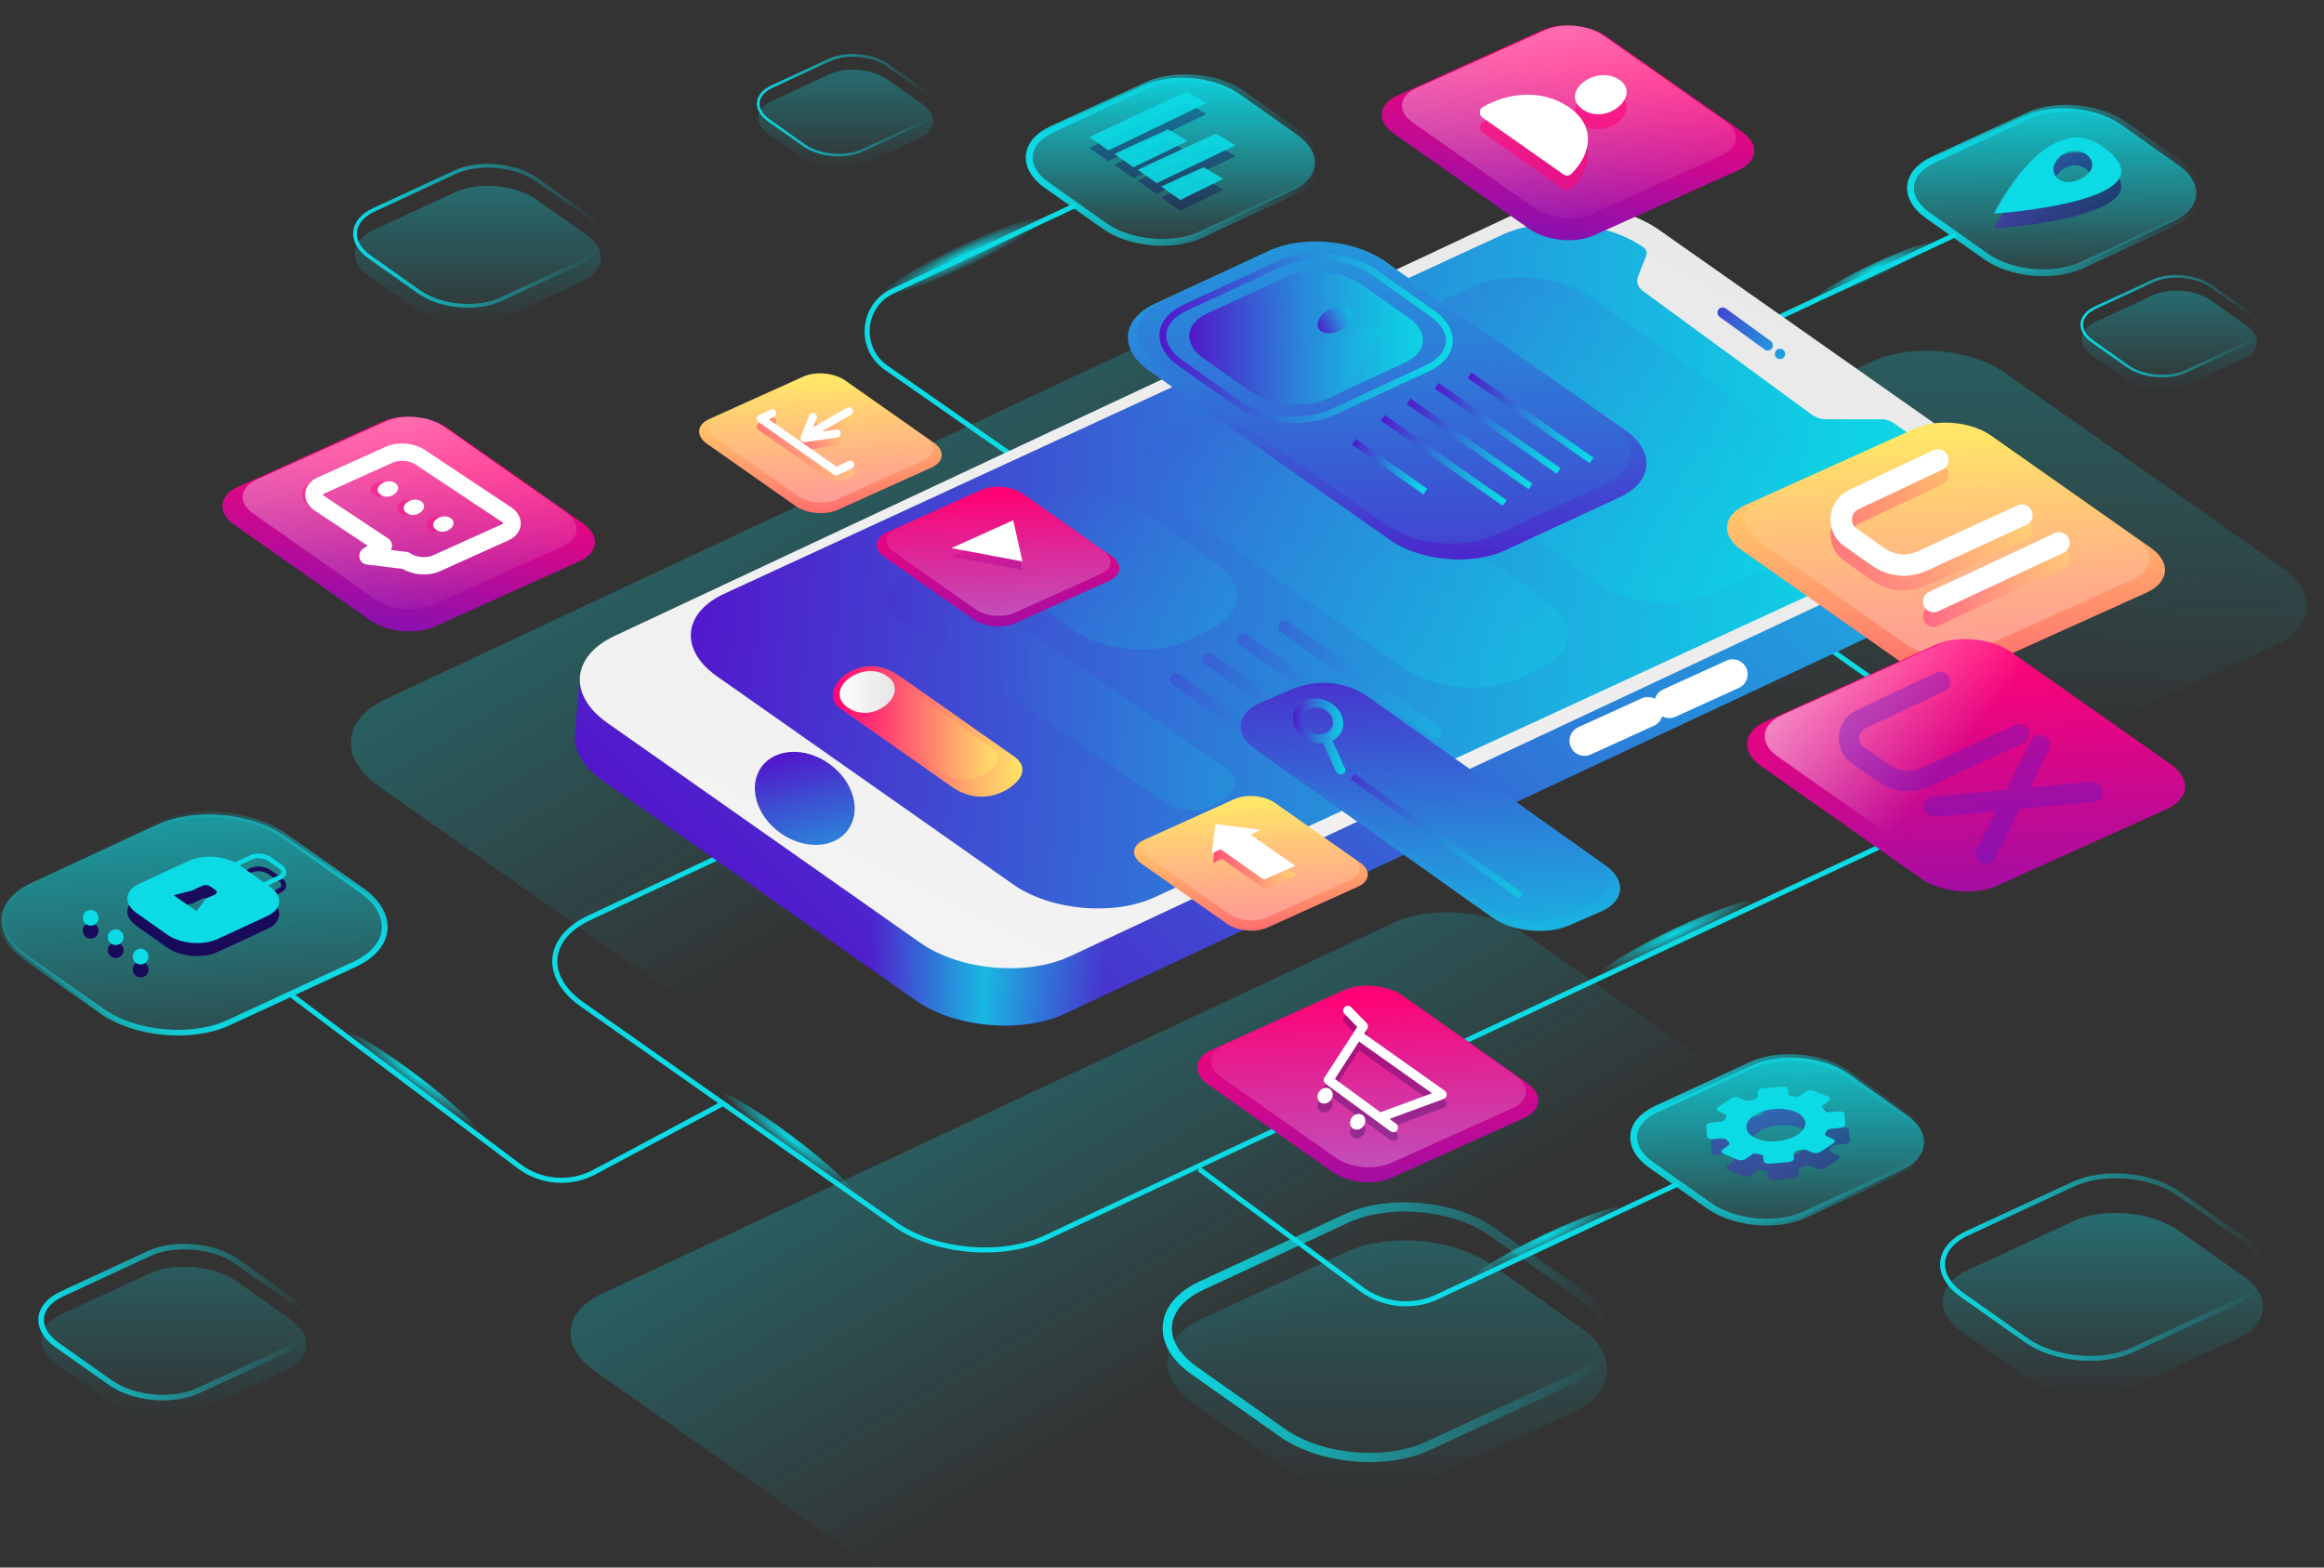
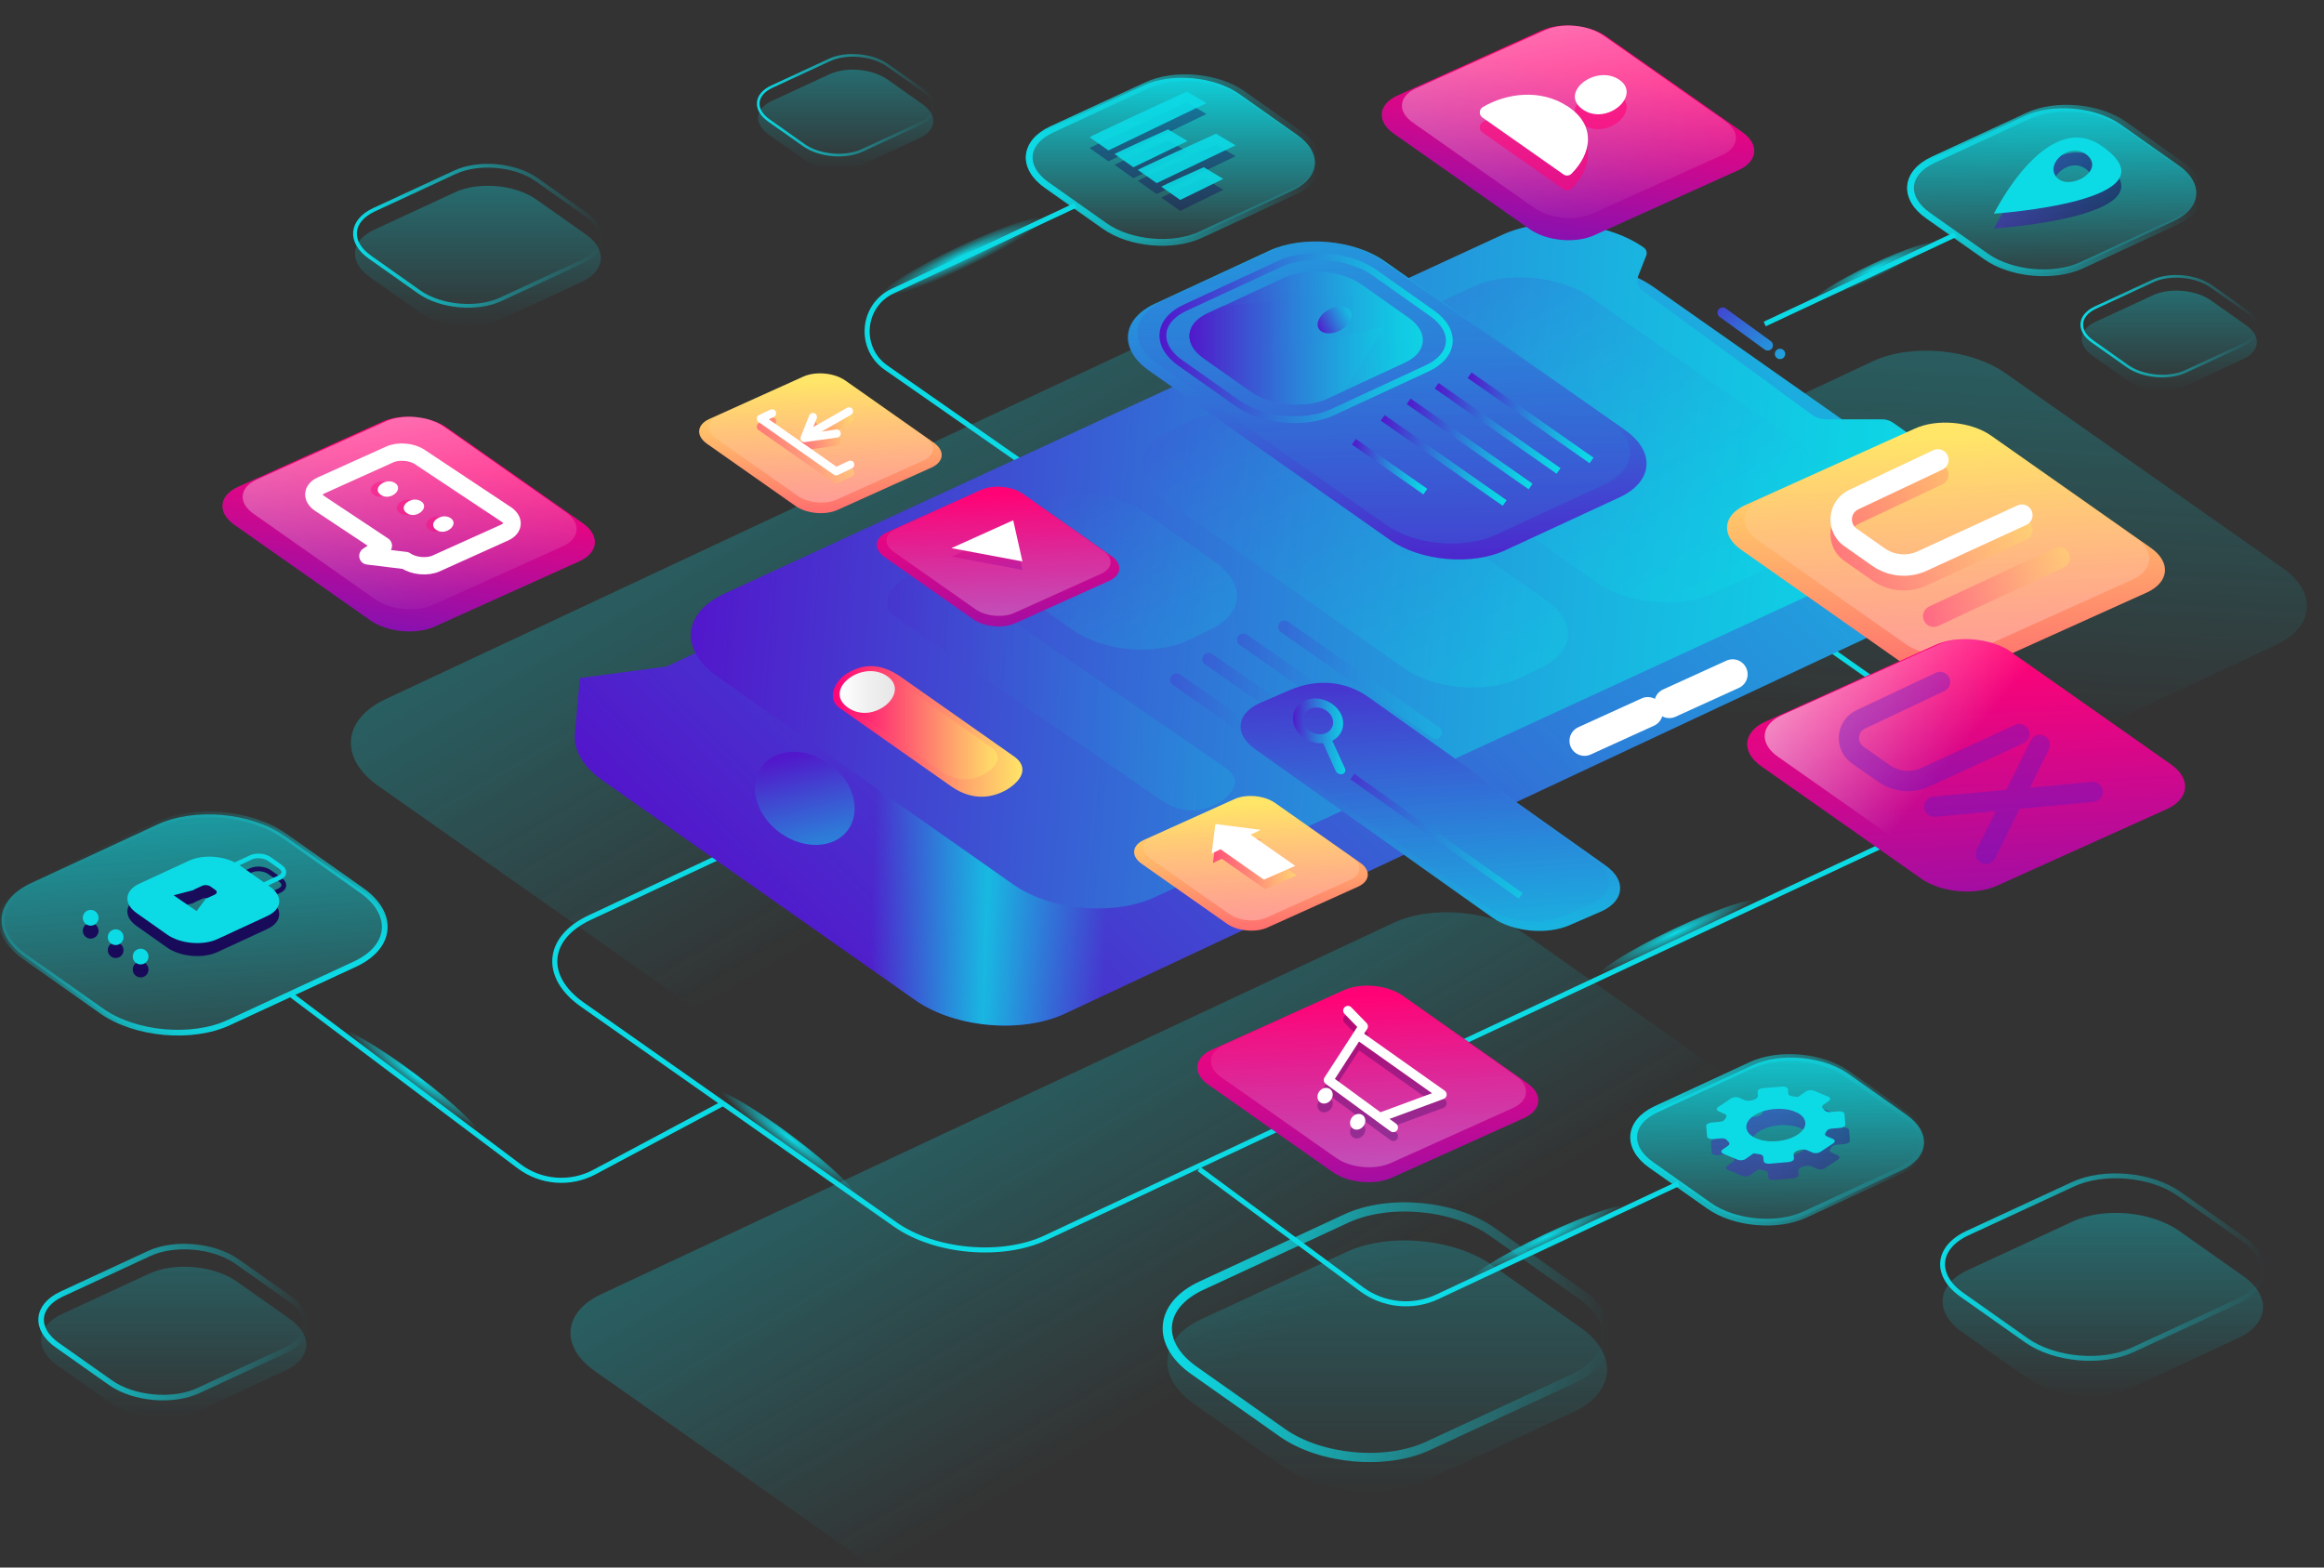
<svg xmlns="http://www.w3.org/2000/svg" width="335" height="226" viewBox="0 0 335 226" fill="none">
  <rect x="0" y="0" width="335" height="226" fill="#333333" stroke="none" />
  <g clip-path="url(#clip0_1474_13539)">
    <mask id="mask0_1474_13539" style="mask-type:alpha" maskUnits="userSpaceOnUse" x="-34" y="1" width="550" height="226">
      <rect x="-34" y="1" width="550" height="226" rx="20" fill="#19293F" />
    </mask>
    <g mask="url(#mask0_1474_13539)">
      <g opacity="0.6">
        <path d="M329.019 81.866C334.045 85.398 333.638 90.37 328.096 92.967L213.932 146.487C208.396 149.084 199.825 148.323 194.799 144.786L154.851 116.717C149.819 113.18 150.231 108.213 155.773 105.616L269.937 52.096C275.479 49.499 284.038 50.26 289.07 53.797L329.019 81.866Z" fill="url(#paint0_linear_1474_13539)" />
      </g>
      <g opacity="0.6">
        <path d="M251.286 73.972C256.964 77.96 256.503 83.578 250.244 86.507L121.29 146.954C115.032 149.888 105.359 149.024 99.676 145.036L54.555 113.326C48.872 109.333 49.339 103.72 55.597 100.791L184.551 40.344C190.81 37.41 200.482 38.268 206.165 42.262L251.286 73.972Z" fill="url(#paint1_linear_1474_13539)" />
      </g>
      <g opacity="0.6">
        <path d="M259.922 162.842C264.948 166.374 264.541 171.345 258.999 173.942L144.836 227.457C139.299 230.054 130.729 229.293 125.703 225.756L85.754 197.681C80.722 194.144 81.135 189.178 86.677 186.581L200.84 133.061C206.376 130.464 214.942 131.224 219.973 134.762L259.922 162.836V162.842Z" fill="url(#paint2_linear_1474_13539)" />
      </g>
      <path d="M254.38 46.712C254.451 46.679 281.845 33.84 281.845 33.84" stroke="#0CDBE6" stroke-width="0.73" stroke-miterlimit="10" />
      <path style="mix-blend-mode:screen" d="M279.278 35.073C279.587 35.725 275.815 38.16 270.854 40.507C265.893 42.854 261.621 44.229 261.312 43.571C261.002 42.919 264.775 40.485 269.736 38.138C274.697 35.791 278.968 34.416 279.278 35.073Z" fill="url(#paint3_radial_1474_13539)" />
      <path d="M314.51 23.837C318.146 26.39 317.848 29.982 313.842 31.862L300.131 38.214C296.131 40.088 289.933 39.539 286.301 36.986L277.942 31.09C274.306 28.537 274.604 24.945 278.61 23.065L292.321 16.713C296.321 14.839 302.514 15.388 306.151 17.941L314.51 23.842V23.837Z" stroke="url(#paint4_linear_1474_13539)" stroke-width="0.98" stroke-miterlimit="10" />
      <path d="M314.048 23.837C317.685 26.39 317.386 29.982 313.381 31.862L299.67 38.214C295.664 40.088 289.471 39.539 285.84 36.986L277.481 31.09C273.844 28.537 274.143 24.945 278.143 23.065L291.854 16.713C295.86 14.839 302.047 15.388 305.684 17.941L314.043 23.842L314.048 23.837Z" fill="url(#paint5_linear_1474_13539)" />
      <path style="mix-blend-mode:multiply" opacity="0.5" d="M302.965 23.196C294.98 17.632 287.425 32.949 287.425 32.949C287.425 32.949 314.385 31.156 302.965 23.196ZM296.435 27.678C294.714 25.646 298.633 22.31 300.994 24.636C303.317 26.923 298.166 29.727 296.435 27.678Z" fill="url(#paint6_linear_1474_13539)" />
      <path d="M302.965 21.049C294.98 15.486 287.425 30.802 287.425 30.802C287.425 30.802 314.385 29.009 302.965 21.049ZM296.435 25.532C294.714 23.5 298.633 20.164 300.994 22.489C303.317 24.777 298.166 27.58 296.435 25.532Z" fill="#0CDBE6" />
      <path d="M172.838 168.536L196.259 185.864C199.434 188.211 203.641 188.629 207.212 186.95L241.934 170.65" stroke="#0CDBE6" stroke-width="0.73" stroke-miterlimit="10" />
      <path d="M274.593 160.701C278.23 163.255 277.931 166.846 273.931 168.726L260.22 175.078C256.215 176.958 250.021 176.404 246.39 173.85L238.031 167.955C234.395 165.401 234.693 161.809 238.699 159.929L252.41 153.578C256.415 151.703 262.603 152.252 266.24 154.806L274.599 160.701H274.593Z" stroke="url(#paint7_linear_1474_13539)" stroke-width="0.98" stroke-miterlimit="10" />
      <path d="M274.805 160.701C278.442 163.255 278.143 166.846 274.138 168.726L260.427 175.078C256.421 176.958 250.228 176.404 246.597 173.85L238.238 167.955C234.601 165.401 234.9 161.809 238.9 159.929L252.611 153.578C256.617 151.703 262.804 152.252 266.441 154.806L274.8 160.701H274.805Z" fill="url(#paint8_linear_1474_13539)" />
      <g opacity="0.4">
        <path d="M254.842 169.085L254.901 169.742C254.923 169.981 255.298 170.15 255.743 170.112L258.5 169.872C258.945 169.834 259.282 169.606 259.265 169.367L259.217 168.802C259.195 168.568 259.434 168.335 259.819 168.215C259.89 168.194 259.955 168.172 260.02 168.15C260.405 168.025 260.861 168.036 261.176 168.172L261.936 168.509C262.262 168.655 262.772 168.612 263.07 168.411L264.937 167.172C265.236 166.976 265.214 166.699 264.889 166.553L264.015 166.167C263.765 166.058 263.673 165.863 263.792 165.689C263.863 165.591 263.928 165.493 263.977 165.395C264.074 165.216 264.346 165.075 264.677 165.048L265.904 164.939C266.343 164.901 266.685 164.673 266.669 164.434L266.539 162.923C266.517 162.684 266.142 162.516 265.697 162.554L264.498 162.657C264.156 162.689 263.852 162.592 263.711 162.423C263.624 162.314 263.526 162.217 263.423 162.119C263.26 161.961 263.282 161.755 263.505 161.603L264.297 161.054C264.585 160.853 264.547 160.576 264.21 160.435L262.12 159.565C261.784 159.429 261.279 159.478 260.991 159.679L259.824 160.489C259.553 160.435 259.282 160.396 258.994 160.364C258.679 160.326 258.468 160.179 258.451 160L258.392 159.342C258.37 159.103 258.001 158.935 257.556 158.973L254.798 159.212C254.353 159.25 254.011 159.478 254.033 159.723L254.082 160.288C254.104 160.521 253.865 160.755 253.474 160.875C253.409 160.896 253.338 160.918 253.273 160.94C252.888 161.065 252.432 161.054 252.122 160.918L251.357 160.581C251.031 160.435 250.521 160.478 250.223 160.679L248.355 161.918C248.057 162.119 248.084 162.396 248.41 162.537L249.284 162.923C249.533 163.032 249.631 163.222 249.501 163.407C249.436 163.504 249.376 163.602 249.316 163.7C249.213 163.879 248.947 164.021 248.621 164.048L247.389 164.156C246.95 164.194 246.602 164.423 246.624 164.662L246.754 166.172C246.776 166.411 247.151 166.58 247.596 166.542L248.795 166.439C249.137 166.406 249.441 166.504 249.582 166.672C249.669 166.775 249.767 166.879 249.87 166.976C250.033 167.134 250.011 167.335 249.788 167.493L249.001 168.041C248.714 168.242 248.752 168.52 249.083 168.661L251.173 169.525C251.509 169.661 252.014 169.612 252.302 169.411L253.463 168.601C253.734 168.65 254.011 168.693 254.299 168.726C254.608 168.764 254.82 168.911 254.836 169.09L254.842 169.085ZM256.443 162.233C258.788 162.027 260.785 162.896 260.899 164.173C261.013 165.45 259.195 166.65 256.85 166.857C254.505 167.063 252.508 166.194 252.399 164.912C252.285 163.635 254.104 162.434 256.448 162.228L256.443 162.233Z" fill="url(#paint9_linear_1474_13539)" />
      </g>
      <path d="M254.174 166.743L254.234 167.4C254.255 167.639 254.63 167.808 255.075 167.77L257.832 167.531C258.277 167.493 258.619 167.265 258.598 167.025L258.549 166.46C258.527 166.227 258.766 165.993 259.151 165.874C259.222 165.852 259.287 165.83 259.352 165.808C259.737 165.683 260.193 165.694 260.508 165.83L261.268 166.167C261.599 166.314 262.104 166.265 262.402 166.069L264.27 164.83C264.568 164.635 264.546 164.358 264.221 164.211L263.347 163.831C263.097 163.722 263.005 163.526 263.124 163.352C263.195 163.255 263.26 163.157 263.309 163.059C263.407 162.88 263.678 162.738 264.009 162.711L265.236 162.603C265.681 162.565 266.023 162.336 266.001 162.097L265.871 160.587C265.849 160.348 265.475 160.179 265.03 160.217L263.83 160.321C263.488 160.353 263.184 160.255 263.043 160.087C262.956 159.978 262.858 159.88 262.755 159.783C262.592 159.625 262.614 159.419 262.837 159.266L263.624 158.718C263.911 158.517 263.873 158.239 263.537 158.104L261.447 157.24C261.116 157.098 260.606 157.153 260.318 157.354L259.151 158.163C258.88 158.109 258.608 158.071 258.321 158.038C258.006 158 257.794 157.854 257.778 157.674L257.718 157.017C257.697 156.778 257.327 156.609 256.877 156.647L254.12 156.887C253.675 156.925 253.333 157.153 253.354 157.397L253.403 157.962C253.425 158.196 253.186 158.43 252.795 158.549C252.73 158.571 252.66 158.593 252.594 158.614C252.214 158.739 251.753 158.728 251.444 158.593L250.678 158.256C250.353 158.109 249.842 158.153 249.544 158.354L247.677 159.592C247.378 159.793 247.405 160.071 247.731 160.212L248.605 160.598C248.855 160.706 248.952 160.896 248.822 161.081C248.757 161.179 248.697 161.271 248.638 161.375C248.534 161.554 248.268 161.695 247.943 161.722L246.711 161.831C246.266 161.869 245.924 162.097 245.945 162.336L246.076 163.847C246.097 164.086 246.472 164.254 246.917 164.216L248.116 164.113C248.458 164.08 248.762 164.178 248.903 164.347C248.99 164.45 249.088 164.553 249.191 164.651C249.354 164.809 249.332 165.01 249.11 165.167L248.323 165.716C248.035 165.917 248.073 166.194 248.404 166.335L250.494 167.199C250.825 167.341 251.335 167.286 251.623 167.085L252.784 166.276C253.056 166.325 253.333 166.368 253.62 166.401C253.93 166.439 254.141 166.585 254.158 166.765L254.174 166.743ZM255.775 159.891C258.125 159.685 260.117 160.554 260.231 161.831C260.345 163.108 258.527 164.314 256.182 164.515C253.837 164.722 251.845 163.852 251.731 162.57C251.617 161.293 253.436 160.092 255.781 159.886L255.775 159.891Z" fill="#0CDBE6" />
      <path style="mix-blend-mode:screen" d="M235.166 173.942C235.573 174.806 230.606 178.007 224.076 181.098C217.547 184.19 211.918 185.994 211.517 185.135C211.109 184.277 216.076 181.071 222.606 177.979C229.135 174.888 234.764 173.084 235.171 173.942H235.166Z" fill="url(#paint10_radial_1474_13539)" />
      <path d="M147.392 66.718L127.733 53.009C123.694 50.195 124.221 44.06 128.672 41.968L155.013 29.613" stroke="#0CDBE6" stroke-width="0.73" stroke-miterlimit="10" />
      <path d="M187.471 19.452C191.102 22.006 190.809 25.597 186.804 27.477L173.093 33.829C169.087 35.704 162.894 35.155 159.263 32.601L150.904 26.7C147.267 24.146 147.566 20.555 151.572 18.675L165.282 12.323C169.288 10.449 175.476 10.998 179.112 13.551L187.471 19.452Z" stroke="url(#paint11_linear_1474_13539)" stroke-width="0.98" stroke-miterlimit="10" />
      <path d="M187.004 19.452C190.636 22.006 190.342 25.597 186.337 27.477L172.626 33.829C168.62 35.704 162.427 35.155 158.796 32.601L150.437 26.7C146.8 24.146 147.099 20.555 151.105 18.675L164.815 12.323C168.821 10.449 175.009 10.998 178.645 13.551L187.004 19.452Z" fill="url(#paint12_linear_1474_13539)" />
      <g opacity="0.4">
        <path opacity="0.9" d="M157.065 21.354C156.983 21.267 171.09 14.758 171.09 14.758L173.907 16.436L159.779 23.256L157.07 21.359L157.065 21.354Z" fill="#170056" />
        <path opacity="0.9" d="M160.669 23.788C160.588 23.701 168.377 20.224 168.377 20.224L171.194 21.903L163.383 25.684L160.675 23.788H160.669Z" fill="#170056" />
        <path opacity="0.9" d="M164.023 26.076C163.942 25.988 175.286 20.843 175.286 20.843L178.103 22.522L166.737 27.972L164.029 26.076H164.023Z" fill="#170056" />
        <path opacity="0.9" d="M167.416 28.504C167.334 28.417 173.517 25.684 173.517 25.684L176.334 27.363L170.13 30.401L167.421 28.504H167.416Z" fill="#170056" />
      </g>
      <path opacity="0.9" d="M157.065 19.784C156.983 19.697 171.09 13.187 171.09 13.187L173.907 14.866L159.779 21.685L157.07 19.789L157.065 19.784Z" fill="#0CDBE6" />
      <path opacity="0.9" d="M160.669 22.218C160.588 22.131 168.377 18.653 168.377 18.653L171.194 20.332L163.383 24.114L160.675 22.218H160.669Z" fill="#0CDBE6" />
      <path opacity="0.9" d="M164.023 24.505C163.942 24.418 175.286 19.273 175.286 19.273L178.103 20.952L166.737 26.401L164.029 24.505H164.023Z" fill="#0CDBE6" />
      <path opacity="0.9" d="M167.416 26.929C167.334 26.842 173.517 24.109 173.517 24.109L176.334 25.788L170.13 28.825L167.421 26.929H167.416Z" fill="#0CDBE6" />
      <path style="mix-blend-mode:screen" d="M150.595 31.596C151.002 32.46 146.035 35.66 139.506 38.752C132.976 41.843 127.347 43.647 126.94 42.789C126.533 41.925 131.5 38.725 138.029 35.633C144.559 32.541 150.188 30.737 150.595 31.596Z" fill="url(#paint13_radial_1474_13539)" />
      <path d="M280.678 105.48C286.355 109.469 285.894 115.087 279.636 118.015L150.682 178.463C144.423 181.397 134.751 180.533 129.068 176.545L83.946 144.835C78.263 140.842 78.73 135.229 84.989 132.295L213.943 71.847C220.201 68.913 229.874 69.771 235.556 73.765L280.678 105.475V105.48Z" stroke="#0CDBE6" stroke-width="0.73" stroke-miterlimit="10" />
      <path d="M288.31 70.679L281.362 71.597L238.423 41.425C232.74 37.431 223.067 36.573 216.809 39.507L96.1 96.091L83.588 97.743L82.894 105.573C82.872 105.72 82.861 105.866 82.856 106.013C82.753 108.224 84.061 110.55 86.818 112.49L131.94 144.2C137.617 148.188 147.295 149.052 153.553 146.118L282.507 85.67C285.281 84.371 286.915 82.54 287.382 80.562L287.441 80.535L288.315 70.679H288.31Z" fill="url(#paint14_linear_1474_13539)" />
      <path opacity="0.8" d="M288.31 70.679L281.362 71.597L238.423 41.425C232.74 37.431 223.067 36.573 216.809 39.507L96.1 96.091L83.588 97.743L82.894 105.573C82.872 105.72 82.861 105.866 82.856 106.013C82.753 108.224 84.061 110.55 86.818 112.49L131.94 144.2C137.617 148.188 147.295 149.052 153.553 146.118L282.507 85.67C285.281 84.371 286.915 82.54 287.382 80.562L287.441 80.535L288.315 70.679H288.31Z" fill="url(#paint15_linear_1474_13539)" />
-       <path d="M284.282 64.86C289.96 68.848 289.499 74.466 283.24 77.4L154.286 137.848C148.028 140.782 138.355 139.918 132.672 135.93L87.551 104.22C81.868 100.226 82.335 94.614 88.593 91.679L217.547 31.232C223.8 28.298 233.478 29.156 239.161 33.15L284.282 64.86Z" fill="url(#paint16_linear_1474_13539)" />
      <path d="M279.658 65.702L272.906 60.958C272.439 60.632 271.88 60.453 271.31 60.453H263.271C262.506 60.453 261.762 60.214 261.144 59.763L236.718 41.876C236.078 41.409 235.839 40.566 236.127 39.833L237.299 36.855C237.467 36.432 237.321 35.953 236.952 35.693C231.573 31.911 222.416 31.101 216.494 33.878L104.328 85.632C98.406 88.408 97.967 93.717 103.346 97.499L146.052 127.508C151.426 131.284 160.588 132.099 166.509 129.323L278.675 77.569C284.597 74.792 285.037 69.478 279.658 65.702Z" fill="url(#paint17_linear_1474_13539)" />
      <path d="M254.75 50.537C254.619 50.526 254.489 50.477 254.375 50.396L247.878 45.679C247.541 45.435 247.465 44.968 247.71 44.631C247.954 44.294 248.421 44.223 248.757 44.462L255.254 49.179C255.591 49.423 255.661 49.89 255.423 50.227C255.265 50.45 255.005 50.559 254.75 50.532V50.537Z" fill="url(#paint18_linear_1474_13539)" />
      <path d="M257.328 51.091C257.29 51.504 256.926 51.808 256.519 51.77C256.107 51.732 255.803 51.368 255.841 50.955C255.879 50.542 256.242 50.238 256.655 50.276C257.067 50.314 257.371 50.678 257.333 51.091H257.328Z" fill="url(#paint19_linear_1474_13539)" />
      <path d="M122.24 119.64C120.259 122.368 115.863 122.547 112.416 120.042C108.969 117.537 107.786 113.288 109.767 110.561C111.748 107.833 116.145 107.654 119.591 110.159C123.038 112.664 124.221 116.907 122.24 119.64Z" fill="url(#paint20_linear_1474_13539)" />
      <path style="mix-blend-mode:screen" opacity="0.5" d="M121.817 118.999C119.982 121.531 115.901 121.694 112.709 119.369C109.517 117.043 108.416 113.109 110.25 110.577C112.085 108.045 116.167 107.882 119.358 110.208C122.555 112.533 123.651 116.467 121.817 118.999Z" fill="url(#paint21_linear_1474_13539)" />
      <path d="M249.756 97.211L240.626 101.367" stroke="white" stroke-width="4.32" stroke-linecap="round" stroke-linejoin="round" />
      <path d="M237.532 102.655L228.397 106.812" stroke="white" stroke-width="4.32" stroke-linecap="round" stroke-linejoin="round" />
      <path d="M146.155 109.039C148.179 110.463 147.61 112.332 145.091 113.87C141.905 115.647 139.104 114.772 137.08 113.348L120.997 102.047C119.244 100.813 120.123 98.314 122.11 97.086C124.102 95.852 126.74 95.304 130.067 97.738L146.149 109.039H146.155Z" fill="url(#paint22_linear_1474_13539)" />
      <g style="mix-blend-mode:multiply" opacity="0.8">
        <path d="M142.811 107.697C144.434 108.838 143.973 110.333 141.959 111.566C139.408 112.99 137.166 112.289 135.543 111.148L122.669 102.101C121.263 101.112 121.968 99.112 123.559 98.129C125.149 97.14 127.266 96.7 129.931 98.651L142.806 107.697H142.811Z" fill="url(#paint23_linear_1474_13539)" />
      </g>
      <path d="M127.766 97.401C131.467 99.764 125.996 104.617 122.262 102.041C118.527 99.466 124.167 95.097 127.766 97.401Z" fill="url(#paint24_linear_1474_13539)" />
      <g opacity="0.6">
        <g style="mix-blend-mode:screen" opacity="0.4">
          <path d="M264.786 67.81C269.253 70.951 268.889 75.363 263.966 77.672L247.113 85.48C242.19 87.789 234.58 87.11 230.113 83.969L194.625 59.03C190.158 55.889 190.522 51.477 195.445 49.168L212.298 41.36C217.216 39.051 224.826 39.73 229.298 42.87L264.786 67.81Z" fill="url(#paint25_linear_1474_13539)" />
        </g>
        <g style="mix-blend-mode:screen" opacity="0.4">
          <path d="M222.959 86.594C227.328 89.663 226.975 93.989 222.161 96.243L218.991 97.792C214.177 100.047 206.73 99.384 202.355 96.314L167.627 71.912C163.253 68.837 163.611 64.523 168.431 62.262L171.601 60.714C176.415 58.459 183.862 59.116 188.232 62.192L222.959 86.594Z" fill="url(#paint26_linear_1474_13539)" />
        </g>
        <g style="mix-blend-mode:screen" opacity="0.3">
          <path d="M175.243 81.117C179.612 84.187 179.259 88.512 174.445 90.767L171.275 92.315C166.46 94.57 159.013 93.907 154.644 90.837L144.434 83.578C140.059 80.503 140.418 76.189 145.232 73.928L148.402 72.38C153.216 70.125 160.663 70.782 165.033 73.858L175.243 81.117Z" fill="url(#paint27_linear_1474_13539)" />
        </g>
        <path style="mix-blend-mode:screen" opacity="0.4" d="M185.138 90.37L206.963 105.616" stroke="url(#paint28_linear_1474_13539)" stroke-width="1.83" stroke-linecap="round" stroke-linejoin="round" />
        <path style="mix-blend-mode:screen" opacity="0.4" d="M179.243 92.25L201.063 107.496" stroke="url(#paint29_linear_1474_13539)" stroke-width="1.83" stroke-linecap="round" stroke-linejoin="round" />
        <path style="mix-blend-mode:screen" opacity="0.4" d="M174.228 95.032L196.053 110.278" stroke="url(#paint30_linear_1474_13539)" stroke-width="1.83" stroke-linecap="round" stroke-linejoin="round" />
        <path style="mix-blend-mode:screen" opacity="0.4" d="M169.592 97.993L191.412 113.24" stroke="url(#paint31_linear_1474_13539)" stroke-width="1.83" stroke-linecap="round" stroke-linejoin="round" />
        <path style="mix-blend-mode:screen" opacity="0.3" d="M176.708 110.74C178.83 112.229 178.228 114.19 175.595 115.804C172.263 117.668 169.326 116.744 167.204 115.255L128.845 88.778C127.011 87.485 127.928 84.871 130.012 83.578C132.097 82.285 134.859 81.709 138.35 84.263L176.708 110.74Z" fill="url(#paint32_linear_1474_13539)" />
      </g>
      <path d="M310.048 78.992C312.952 81.03 312.713 83.899 309.516 85.398L285.064 96.428C281.867 97.928 276.922 97.488 274.024 95.45L250.977 79.253C248.073 77.215 248.312 74.347 251.509 72.847L275.962 61.817C279.159 60.317 284.098 60.757 287.002 62.795L310.048 78.992Z" fill="url(#paint33_linear_1474_13539)" />
      <g opacity="0.5">
        <path d="M307.921 77.623C310.602 79.508 310.385 82.154 307.432 83.54L284.842 93.728C281.889 95.113 277.324 94.706 274.643 92.82L253.349 77.856C250.668 75.971 250.885 73.325 253.843 71.939L276.434 61.752C279.387 60.366 283.951 60.774 286.633 62.659L307.926 77.623H307.921Z" fill="url(#paint34_linear_1474_13539)" />
      </g>
      <g style="mix-blend-mode:multiply" opacity="0.38">
        <path d="M274.436 85.126C272.835 85.126 271.239 84.643 269.893 83.698L265.866 80.867C264.476 79.894 263.733 78.297 263.879 76.607C264.026 74.917 265.03 73.472 266.56 72.749L278.686 67.022C279.457 66.658 280.38 66.99 280.743 67.761C281.107 68.533 280.776 69.456 280.005 69.82L267.879 75.547C267.119 75.906 266.978 76.596 266.957 76.873C266.935 77.15 266.957 77.856 267.641 78.335L271.668 81.165C273.063 82.144 274.887 82.312 276.434 81.6L290.807 74.988C291.583 74.629 292.5 74.971 292.853 75.748C293.211 76.525 292.869 77.444 292.093 77.797L277.72 84.409C276.672 84.893 275.549 85.126 274.431 85.126H274.436Z" fill="url(#paint35_linear_1474_13539)" />
        <path d="M278.741 90.386C278.16 90.386 277.601 90.055 277.34 89.495C276.982 88.724 277.313 87.8 278.084 87.441L296.164 78.992C296.94 78.628 297.857 78.965 298.216 79.742C298.574 80.514 298.243 81.437 297.472 81.796L279.392 90.245C279.18 90.343 278.958 90.392 278.741 90.392V90.386Z" fill="url(#paint36_linear_1474_13539)" />
      </g>
      <path d="M274.436 83.008C272.835 83.008 271.239 82.524 269.893 81.579L265.866 78.748C264.476 77.775 263.733 76.178 263.879 74.488C264.026 72.798 265.03 71.353 266.56 70.63L278.686 64.903C279.457 64.539 280.38 64.871 280.743 65.642C281.107 66.414 280.776 67.337 280.005 67.701L267.879 73.428C267.119 73.787 266.978 74.477 266.957 74.754C266.935 75.031 266.957 75.732 267.641 76.216L271.668 79.047C273.063 80.025 274.887 80.193 276.434 79.481L290.807 72.869C291.583 72.51 292.5 72.852 292.853 73.629C293.211 74.406 292.869 75.325 292.093 75.678L277.72 82.29C276.672 82.769 275.549 83.008 274.431 83.008H274.436Z" fill="white" />
-       <path d="M278.741 88.267C278.16 88.267 277.601 87.936 277.34 87.376C276.982 86.605 277.313 85.681 278.084 85.322L296.164 76.873C296.94 76.509 297.857 76.846 298.216 77.623C298.574 78.395 298.243 79.318 297.472 79.677L279.392 88.126C279.18 88.224 278.958 88.273 278.741 88.273V88.267Z" fill="white" />
      <path d="M312.952 110.208C315.851 112.245 315.617 115.114 312.42 116.614L287.968 127.644C284.771 129.143 279.826 128.703 276.928 126.666L253.881 110.468C250.977 108.431 251.216 105.562 254.413 104.062L278.865 93.032C282.062 91.533 287.002 91.973 289.906 94.01L312.952 110.208Z" fill="url(#paint37_linear_1474_13539)" />
      <path d="M310.825 108.838C313.506 110.724 313.289 113.37 310.336 114.755L287.746 124.943C284.793 126.329 280.228 125.921 277.547 124.036L256.253 109.072C253.572 107.186 253.789 104.54 256.742 103.155L279.332 92.962C282.285 91.576 286.85 91.984 289.531 93.869L310.825 108.833V108.838Z" fill="url(#paint38_linear_1474_13539)" />
      <g style="mix-blend-mode:multiply" opacity="0.35">
        <path d="M291.691 107.154C292.424 106.817 292.744 105.953 292.408 105.219C292.071 104.486 291.208 104.165 290.476 104.502L276.922 110.734C275.462 111.403 273.742 111.251 272.428 110.327L268.629 107.659C267.977 107.203 267.961 106.54 267.983 106.279C268.004 106.018 268.135 105.366 268.851 105.029L280.282 99.628C281.009 99.286 281.324 98.417 280.977 97.689C280.635 96.96 279.766 96.651 279.039 96.993L267.603 102.394C266.159 103.079 265.209 104.437 265.073 106.034C264.938 107.632 265.638 109.132 266.946 110.05L270.745 112.718C272.015 113.609 273.519 114.065 275.028 114.065C276.086 114.065 277.145 113.842 278.127 113.386L291.68 107.154H291.691Z" fill="#5217CB" />
        <path d="M301.521 112.712L292.62 113.549L295.344 108.029C295.703 107.306 295.404 106.431 294.688 106.072C293.966 105.714 293.092 106.013 292.734 106.735L289.211 113.864L278.67 114.853C277.872 114.929 277.281 115.641 277.357 116.44C277.427 117.195 278.062 117.76 278.806 117.76C278.855 117.76 278.898 117.76 278.942 117.754L287.691 116.934L284.956 122.465C284.597 123.188 284.896 124.063 285.618 124.416C285.824 124.519 286.047 124.568 286.264 124.568C286.801 124.568 287.317 124.269 287.572 123.759L291.1 116.613L301.793 115.608C302.591 115.532 303.182 114.82 303.106 114.022C303.03 113.218 302.319 112.631 301.521 112.707V112.712Z" fill="#5217CB" />
      </g>
      <path d="M234.286 62.034C238.656 65.104 238.303 69.424 233.489 71.684L216.999 79.324C212.184 81.579 204.737 80.916 200.368 77.846L165.641 53.444C161.266 50.369 161.624 46.054 166.444 43.794L182.934 36.154C187.748 33.9 195.195 34.557 199.565 37.633L234.292 62.034H234.286Z" fill="url(#paint39_linear_1474_13539)" />
      <g style="mix-blend-mode:screen" opacity="0.2">
        <path d="M232.056 60.67C236.208 63.588 235.866 67.69 231.296 69.837L215.636 77.09C211.061 79.237 203.988 78.606 199.842 75.689L166.862 52.509C162.71 49.592 163.052 45.489 167.622 43.343L183.281 36.089C187.851 33.943 194.924 34.573 199.076 37.491L232.056 60.67Z" fill="url(#paint40_linear_1474_13539)" />
      </g>
      <g style="mix-blend-mode:screen">
        <path d="M206.398 45.142C210.002 47.673 209.709 51.232 205.736 53.096L192.145 59.394C188.177 61.252 182.038 60.708 178.434 58.176L170.151 52.33C166.547 49.798 166.84 46.239 170.808 44.375L184.399 38.078C188.367 36.22 194.506 36.763 198.11 39.295L206.393 45.142H206.398Z" stroke="url(#paint41_linear_1474_13539)" stroke-width="0.98" stroke-miterlimit="10" />
      </g>
      <g style="mix-blend-mode:screen" opacity="0.9">
        <path d="M203.049 45.804C205.986 47.869 205.747 50.771 202.512 52.287L191.434 57.421C188.199 58.937 183.194 58.492 180.258 56.427L173.505 51.662C170.569 49.597 170.808 46.696 174.043 45.18L185.121 40.045C188.356 38.529 193.36 38.975 196.297 41.039L203.049 45.804Z" fill="url(#paint42_linear_1474_13539)" />
      </g>
      <path style="mix-blend-mode:screen" opacity="0.9" d="M182.771 50.868L186.31 43.044L176.241 44.163L174.043 45.18C170.808 46.696 170.569 49.597 173.505 51.662L180.258 56.427C183.194 58.492 188.199 58.937 191.434 57.421L193.822 56.313L199.456 47.114L182.771 50.863V50.868Z" fill="url(#paint43_linear_1474_13539)" />
      <path style="mix-blend-mode:screen" opacity="0.9" d="M194.685 44.913C195.125 45.75 194.441 46.973 193.165 47.641C191.89 48.309 190.5 48.168 190.061 47.331C189.621 46.494 190.305 45.272 191.58 44.604C192.856 43.935 194.245 44.077 194.685 44.913Z" fill="url(#paint44_linear_1474_13539)" />
      <g style="mix-blend-mode:screen">
        <path d="M211.842 54.101L229.418 66.381" stroke="url(#paint45_linear_1474_13539)" stroke-width="0.98" stroke-miterlimit="10" />
        <path d="M207.093 55.617L224.668 67.897" stroke="url(#paint46_linear_1474_13539)" stroke-width="0.98" stroke-miterlimit="10" />
        <path d="M203.055 57.856L220.63 70.136" stroke="url(#paint47_linear_1474_13539)" stroke-width="0.98" stroke-miterlimit="10" />
        <path d="M199.32 60.241L216.896 72.521" stroke="url(#paint48_linear_1474_13539)" stroke-width="0.98" stroke-miterlimit="10" />
        <path d="M195.168 63.681L205.459 70.875" stroke="url(#paint49_linear_1474_13539)" stroke-width="0.98" stroke-miterlimit="10" />
      </g>
      <path d="M251.14 19.039C253.604 20.772 253.409 23.212 250.69 24.489L229.896 33.872C227.176 35.149 222.97 34.774 220.505 33.041L200.9 19.262C198.43 17.529 198.631 15.089 201.351 13.812L222.15 4.428C224.869 3.151 229.071 3.526 231.54 5.26L251.146 19.039H251.14Z" fill="url(#paint50_linear_1474_13539)" />
      <g opacity="0.5">
        <path d="M248.681 17.458C250.89 19.012 250.711 21.202 248.274 22.343L229.63 30.754C227.193 31.895 223.426 31.558 221.211 30.004L203.636 17.654C201.421 16.1 201.606 13.91 204.043 12.769L222.687 4.358C225.125 3.217 228.891 3.548 231.106 5.108L248.681 17.458Z" fill="url(#paint51_linear_1474_13539)" />
      </g>
      <g style="mix-blend-mode:multiply" opacity="0.6">
        <path d="M233.326 13.589C236.794 15.806 231.665 20.354 228.164 17.941C224.663 15.529 229.95 11.432 233.326 13.589Z" fill="#FF0376" />
        <path d="M225.852 17.409C221.998 14.947 217.211 15.567 213.753 17.583C213.189 17.909 213.156 18.718 213.694 19.093L225.374 27.298C225.727 27.548 226.216 27.51 226.52 27.2C229.451 24.277 230.167 20.158 225.857 17.403L225.852 17.409Z" fill="#FF0376" />
      </g>
      <path d="M233.326 11.438C236.794 13.654 231.665 18.202 228.164 15.79C224.663 13.377 229.95 9.28 233.326 11.438Z" fill="white" />
      <path d="M225.852 15.257C221.998 12.796 217.211 13.415 213.753 15.431C213.189 15.762 213.156 16.567 213.694 16.942L225.374 25.146C225.727 25.396 226.216 25.358 226.52 25.048C229.451 22.125 230.167 18.006 225.857 15.252L225.852 15.257Z" fill="white" />
      <path d="M84.028 75.444C86.492 77.177 86.297 79.617 83.577 80.894L62.783 90.278C60.064 91.554 55.863 91.179 53.393 89.446L33.788 75.667C31.318 73.933 31.519 71.494 34.238 70.217L55.038 60.833C57.757 59.556 61.958 59.931 64.428 61.665L84.033 75.444H84.028Z" fill="url(#paint52_linear_1474_13539)" />
      <g opacity="0.5">
        <path d="M81.574 73.863C83.784 75.417 83.604 77.607 81.167 78.748L62.523 87.159C60.086 88.3 56.319 87.963 54.104 86.409L36.529 74.059C34.314 72.505 34.499 70.315 36.936 69.174L55.581 60.763C58.018 59.622 61.785 59.953 63.999 61.513L81.574 73.863Z" fill="url(#paint53_linear_1474_13539)" />
      </g>
      <g style="mix-blend-mode:multiply" opacity="0.4">
-         <path d="M60.135 82.247C59.06 82.247 58.012 81.964 57.231 81.47L51.949 80.829C51.667 80.796 51.434 80.59 51.369 80.312C51.303 80.035 51.417 79.747 51.656 79.59L53.029 78.682L44.687 73.14C43.911 72.591 43.509 71.869 43.569 71.135C43.634 70.407 44.15 69.766 44.986 69.375L54.859 64.919C55.44 64.648 56.156 64.501 56.927 64.501C58.072 64.501 59.185 64.822 59.977 65.376L72.374 73.608C73.15 74.156 73.552 74.879 73.492 75.612C73.427 76.341 72.912 76.982 72.076 77.373L62.203 81.828C61.622 82.1 60.905 82.247 60.135 82.247ZM53.952 79.698L57.556 80.139C57.665 80.149 57.773 80.193 57.866 80.258C58.43 80.655 59.277 80.888 60.14 80.888C60.705 80.888 61.236 80.785 61.644 80.595L71.517 76.139C71.891 75.966 72.13 75.721 72.146 75.493C72.168 75.259 71.967 74.977 71.62 74.732L59.223 66.501C58.647 66.093 57.795 65.859 56.938 65.859C56.373 65.859 55.841 65.963 55.434 66.153L45.561 70.608C45.186 70.782 44.947 71.027 44.931 71.255C44.91 71.488 45.11 71.771 45.458 72.016L54.642 78.117C54.831 78.242 54.946 78.454 54.946 78.682C54.946 78.911 54.831 79.123 54.642 79.248L53.958 79.698H53.952Z" fill="#FF0376" />
-       </g>
+         </g>
      <g style="mix-blend-mode:multiply" opacity="0.4">
        <path d="M55.934 69.63C57.301 70.505 55.282 72.298 53.898 71.347C52.519 70.396 54.598 68.782 55.934 69.63Z" fill="#FF0376" />
      </g>
      <g style="mix-blend-mode:multiply" opacity="0.4">
        <path d="M59.684 72.26C61.052 73.135 59.033 74.928 57.648 73.977C56.27 73.026 58.349 71.412 59.684 72.26Z" fill="#FF0376" />
      </g>
      <g style="mix-blend-mode:multiply" opacity="0.4">
        <path d="M63.929 74.678C65.296 75.553 63.277 77.346 61.893 76.395C60.514 75.444 62.593 73.83 63.929 74.678Z" fill="#FF0376" />
      </g>
      <path d="M72.998 74.178C74.171 74.998 74.073 76.156 72.781 76.759L62.919 81.209C61.633 81.812 59.635 81.638 58.468 80.812L53.029 80.149L55.26 78.677L46.06 72.57C44.888 71.749 44.985 70.592 46.272 69.989L56.134 65.539C57.42 64.936 59.418 65.109 60.585 65.935L72.993 74.178H72.998Z" stroke="white" stroke-width="2.5" stroke-linecap="round" stroke-linejoin="round" />
      <path d="M56.932 69.63C58.3 70.505 56.281 72.298 54.897 71.347C53.518 70.396 55.597 68.782 56.932 69.63Z" fill="white" />
      <path d="M60.682 72.26C62.05 73.135 60.031 74.928 58.647 73.977C57.268 73.026 59.347 71.412 60.682 72.26Z" fill="white" />
      <path d="M64.927 74.678C66.295 75.553 64.276 77.346 62.892 76.395C61.513 75.444 63.598 73.83 64.927 74.678Z" fill="white" />
      <path d="M231.464 124.791C234.439 126.883 234.194 129.822 230.921 131.355L226.443 133.3C223.165 134.838 218.101 134.387 215.126 132.295L180.904 107.991C177.929 105.899 178.174 102.959 181.447 101.427L185.925 99.482C190.294 97.64 194.267 98.395 197.242 100.487L231.464 124.791Z" fill="url(#paint54_linear_1474_13539)" />
      <g style="mix-blend-mode:screen" opacity="0.4">
        <path d="M229.95 124.068C232.772 126.052 232.544 128.844 229.434 130.306L225.521 131.99C222.411 133.447 217.596 133.017 214.774 131.034L181.74 107.567C178.912 105.584 179.146 102.791 182.256 101.329L186.169 99.65C190.159 97.841 194.094 98.618 196.916 100.606L229.95 124.074V124.068Z" fill="url(#paint55_linear_1474_13539)" />
      </g>
      <path style="mix-blend-mode:screen" opacity="0.9" d="M193.882 110.805L192.047 106.79C193.437 106.089 194.012 104.524 193.334 103.03C192.954 102.204 192.254 101.519 191.358 101.101C190.451 100.683 189.474 100.59 188.584 100.835C187.694 101.074 186.999 101.623 186.636 102.378C186.272 103.133 186.283 104.008 186.657 104.834C187.108 105.823 188.009 106.567 189.046 106.926C189.583 107.11 190.153 107.187 190.712 107.143L192.547 111.164C192.639 111.359 192.818 111.512 193.024 111.582C193.176 111.637 193.345 111.647 193.496 111.604C193.866 111.506 194.039 111.148 193.882 110.805ZM187.993 104.475C187.765 103.981 187.759 103.454 187.982 103.003C188.199 102.546 188.617 102.22 189.149 102.074C189.605 101.949 190.099 101.97 190.565 102.133C190.647 102.161 190.728 102.193 190.81 102.231C191.347 102.481 191.77 102.889 191.998 103.389C192.465 104.415 191.95 105.491 190.848 105.79C189.746 106.089 188.465 105.497 187.993 104.47V104.475Z" fill="url(#paint56_linear_1474_13539)" />
      <path style="mix-blend-mode:screen" opacity="0.6" d="M194.94 111.946L219.203 129.17" stroke="url(#paint57_linear_1474_13539)" stroke-width="0.98" stroke-miterlimit="10" />
      <path style="mix-blend-mode:screen" d="M253.762 129.926C254.169 130.784 249.202 133.99 242.673 137.082C236.143 140.173 230.514 141.977 230.107 141.119C229.7 140.26 234.667 137.054 241.196 133.963C247.726 130.871 253.355 129.067 253.762 129.926Z" fill="url(#paint58_radial_1474_13539)" />
      <path style="mix-blend-mode:screen" d="M123.575 172.964C123.005 173.725 117.854 170.829 112.068 166.498C106.282 162.163 102.059 158.033 102.629 157.267C103.199 156.506 108.35 159.397 114.131 163.733C119.911 168.069 124.14 172.198 123.57 172.964H123.575Z" fill="url(#paint59_radial_1474_13539)" />
      <path style="mix-blend-mode:screen" d="M69.378 164.108C68.808 164.868 63.657 161.972 57.871 157.642C52.091 153.306 47.862 149.176 48.432 148.41C49.002 147.65 54.153 150.546 59.939 154.876C65.72 159.212 69.948 163.342 69.378 164.108Z" fill="url(#paint60_radial_1474_13539)" />
      <path d="M134.621 63.833C136.227 64.963 136.097 66.549 134.328 67.381L120.785 73.488C119.016 74.319 116.28 74.075 114.673 72.945L101.907 63.974C100.301 62.844 100.431 61.257 102.2 60.426L115.743 54.319C117.512 53.487 120.248 53.732 121.854 54.862L134.621 63.833Z" fill="url(#paint61_linear_1474_13539)" />
      <g opacity="0.5">
        <path d="M133.443 63.077C134.925 64.121 134.805 65.588 133.171 66.354L120.66 71.999C119.026 72.765 116.497 72.543 115.01 71.499L103.215 63.213C101.728 62.17 101.853 60.703 103.487 59.937L115.998 54.291C117.631 53.525 120.161 53.748 121.648 54.791L133.437 63.077H133.443Z" fill="url(#paint62_linear_1474_13539)" />
      </g>
      <g style="mix-blend-mode:multiply" opacity="0.4">
        <path d="M123.097 67.902C122.962 67.614 122.614 67.489 122.321 67.625L120.584 68.451L110.825 61.616L111.547 61.273C111.84 61.138 111.96 60.79 111.824 60.496C111.688 60.208 111.341 60.083 111.048 60.219L109.419 60.991C109.229 61.078 109.105 61.263 109.088 61.469C109.072 61.675 109.164 61.877 109.333 61.996L120.188 69.597C120.286 69.668 120.405 69.701 120.519 69.701C120.606 69.701 120.688 69.684 120.769 69.646L122.81 68.679C123.097 68.543 123.222 68.196 123.087 67.902H123.097Z" fill="url(#paint63_linear_1474_13539)" />
        <path d="M115.976 64.903C115.976 64.903 116.03 64.903 116.057 64.897L120.693 64.24C121.013 64.197 121.23 63.903 121.187 63.583C121.143 63.262 120.845 63.045 120.53 63.088L118.429 63.387L122.674 60.964C122.951 60.806 123.048 60.447 122.891 60.17C122.734 59.893 122.375 59.795 122.099 59.953L117.23 62.735L117.724 61.496C117.843 61.197 117.697 60.86 117.398 60.741C117.1 60.621 116.763 60.768 116.644 61.067L115.433 64.115C115.357 64.305 115.39 64.528 115.515 64.691C115.623 64.832 115.797 64.914 115.971 64.914L115.976 64.903Z" fill="url(#paint64_linear_1474_13539)" />
      </g>
      <path d="M123.097 66.74C122.962 66.452 122.614 66.327 122.321 66.463L120.584 67.288L110.825 60.453L111.547 60.111C111.84 59.975 111.96 59.627 111.824 59.334C111.688 59.046 111.341 58.921 111.048 59.057L109.419 59.828C109.229 59.915 109.105 60.1 109.088 60.306C109.072 60.513 109.164 60.714 109.333 60.833L120.188 68.435C120.286 68.505 120.405 68.538 120.519 68.538C120.606 68.538 120.688 68.522 120.769 68.484L122.81 67.517C123.097 67.381 123.222 67.033 123.087 66.74H123.097Z" fill="white" />
      <path d="M115.976 63.74C115.976 63.74 116.03 63.74 116.057 63.735L120.693 63.077C121.013 63.034 121.23 62.741 121.187 62.42C121.143 62.099 120.845 61.882 120.53 61.925L118.429 62.224L122.674 59.801C122.951 59.644 123.048 59.285 122.891 59.008C122.734 58.731 122.375 58.633 122.099 58.79L117.23 61.572L117.724 60.334C117.843 60.035 117.697 59.698 117.398 59.578C117.1 59.459 116.763 59.605 116.644 59.904L115.433 62.953C115.357 63.143 115.39 63.365 115.515 63.528C115.623 63.67 115.797 63.751 115.971 63.751L115.976 63.74Z" fill="white" />
      <path d="M160.229 80.171C161.836 81.301 161.705 82.888 159.936 83.719L146.394 89.827C144.624 90.658 141.888 90.413 140.282 89.283L127.516 80.312C125.909 79.182 126.039 77.596 127.809 76.764L141.351 70.657C143.121 69.826 145.856 70.07 147.463 71.201L160.229 80.171Z" fill="url(#paint65_linear_1474_13539)" />
      <g opacity="0.5">
        <path d="M159.051 79.416C160.533 80.459 160.414 81.926 158.78 82.692L146.269 88.338C144.635 89.104 142.105 88.881 140.618 87.838L128.824 79.552C127.336 78.509 127.461 77.041 129.095 76.275L141.606 70.63C143.24 69.864 145.769 70.087 147.256 71.13L159.051 79.416Z" fill="url(#paint66_linear_1474_13539)" />
      </g>
      <path style="mix-blend-mode:multiply" opacity="0.5" d="M146.052 76.232L137.145 80.253L147.381 82.165L146.052 76.232Z" fill="url(#paint67_linear_1474_13539)" />
      <path d="M146.052 75.004L137.145 79.025L147.381 80.943L146.052 75.004Z" fill="white" />
      <g opacity="0.7">
        <path d="M323.395 184.005C327.423 186.836 327.097 190.824 322.657 192.905L307.448 199.953C303.008 202.034 296.137 201.425 292.109 198.589L282.838 192.047C278.806 189.216 279.137 185.228 283.577 183.147L298.785 176.1C303.225 174.019 310.092 174.627 314.124 177.463L323.395 184.005Z" fill="url(#paint68_linear_1474_13539)" />
      </g>
      <path d="M323.395 178.659C327.423 181.489 327.097 185.478 322.657 187.559L307.448 194.6C303.008 196.682 296.137 196.073 292.109 193.237L282.838 186.695C278.806 183.864 279.137 179.876 283.577 177.795L298.785 170.753C303.225 168.672 310.092 169.28 314.124 172.117L323.395 178.659Z" stroke="url(#paint69_linear_1474_13539)" stroke-width="0.7" stroke-miterlimit="10" />
      <g opacity="0.7">
        <path d="M84.446 33.796C87.54 35.97 87.285 39.029 83.882 40.626L72.212 46.032C68.803 47.63 63.533 47.163 60.444 44.989L53.334 39.969C50.24 37.795 50.495 34.736 53.898 33.139L65.568 27.733C68.977 26.135 74.242 26.602 77.336 28.776L84.451 33.796H84.446Z" fill="url(#paint70_linear_1474_13539)" />
      </g>
      <path d="M84.446 30.906C87.54 33.079 87.285 36.138 83.882 37.736L72.212 43.142C68.803 44.739 63.533 44.272 60.444 42.099L53.334 37.078C50.24 34.905 50.495 31.846 53.898 30.248L65.568 24.842C68.977 23.244 74.242 23.712 77.336 25.885L84.451 30.906H84.446Z" stroke="url(#paint71_linear_1474_13539)" stroke-width="0.54" stroke-miterlimit="10" />
      <g opacity="0.7">
        <path d="M132.993 15.034C135.196 16.583 135.017 18.756 132.591 19.897L124.281 23.744C121.855 24.88 118.104 24.549 115.9 23L110.836 19.425C108.632 17.876 108.812 15.703 111.238 14.562L119.548 10.715C121.974 9.579 125.725 9.911 127.928 11.459L132.993 15.034Z" fill="url(#paint72_linear_1474_13539)" />
      </g>
      <path d="M132.993 12.975C135.196 14.524 135.017 16.697 132.591 17.838L124.281 21.685C121.855 22.821 118.104 22.489 115.9 20.941L110.836 17.365C108.632 15.817 108.812 13.643 111.238 12.502L119.548 8.655C121.974 7.52 125.725 7.851 127.928 9.4L132.993 12.975Z" stroke="url(#paint73_linear_1474_13539)" stroke-width="0.38" stroke-miterlimit="10" />
      <g opacity="0.7">
        <path d="M323.781 46.891C325.984 48.44 325.805 50.613 323.379 51.754L315.069 55.601C312.643 56.737 308.892 56.405 306.688 54.857L301.624 51.281C299.421 49.733 299.6 47.559 302.026 46.418L310.33 42.572C312.757 41.436 316.507 41.767 318.711 43.316L323.775 46.891H323.781Z" fill="url(#paint74_linear_1474_13539)" />
      </g>
      <path d="M323.781 44.832C325.984 46.38 325.805 48.554 323.379 49.695L315.069 53.542C312.643 54.677 308.892 54.346 306.688 52.797L301.624 49.222C299.421 47.673 299.6 45.5 302.026 44.359L310.33 40.512C312.757 39.377 316.507 39.708 318.711 41.257L323.775 44.832H323.781Z" stroke="url(#paint75_linear_1474_13539)" stroke-width="0.38" stroke-miterlimit="10" />
      <g opacity="0.5">
        <path d="M227.79 191.373C233.32 195.258 232.87 200.729 226.775 203.587L205.905 213.259C199.809 216.117 190.386 215.275 184.855 211.39L172.133 202.414C166.596 198.523 167.052 193.057 173.148 190.199L194.018 180.528C200.113 177.67 209.536 178.506 215.072 182.397L227.795 191.373H227.79Z" fill="url(#paint76_linear_1474_13539)" />
      </g>
      <path d="M227.79 186.543C233.32 190.428 232.87 195.899 226.775 198.757L205.905 208.429C199.809 211.287 190.386 210.445 184.855 206.56L172.133 197.584C166.596 193.693 167.052 188.227 173.148 185.369L194.018 175.697C200.113 172.839 209.536 173.676 215.072 177.567L227.795 186.543H227.79Z" stroke="url(#paint77_linear_1474_13539)" stroke-width="1.33" stroke-miterlimit="10" />
      <g opacity="0.5">
        <path d="M41.81 190.189C45.143 192.53 44.872 195.829 41.202 197.551L28.621 203.381C24.946 205.104 19.263 204.598 15.931 202.251L8.261 196.839C4.923 194.497 5.2 191.199 8.874 189.477L21.456 183.647C25.131 181.924 30.808 182.43 34.146 184.771L41.816 190.183L41.81 190.189Z" fill="url(#paint78_linear_1474_13539)" />
      </g>
      <path d="M41.81 187.276C45.143 189.618 44.872 192.916 41.202 194.639L28.621 200.469C24.946 202.191 19.263 201.686 15.931 199.344L8.261 193.932C4.923 191.585 5.2 188.292 8.874 186.57L21.456 180.74C25.131 179.017 30.808 179.523 34.146 181.864L41.816 187.276H41.81Z" stroke="url(#paint79_linear_1474_13539)" stroke-width="0.8" stroke-miterlimit="10" />
      <path d="M196.086 124.394C197.633 125.481 197.508 127.013 195.803 127.812L182.755 133.697C181.051 134.495 178.413 134.262 176.866 133.175L164.566 124.53C163.019 123.444 163.144 121.911 164.849 121.113L177.897 115.228C179.601 114.429 182.239 114.663 183.786 115.75L196.086 124.394Z" fill="url(#paint80_linear_1474_13539)" />
      <g opacity="0.5">
        <path d="M194.951 123.661C196.379 124.666 196.265 126.079 194.691 126.818L182.636 132.257C181.061 132.996 178.624 132.778 177.191 131.773L165.831 123.786C164.398 122.781 164.517 121.368 166.092 120.629L178.147 115.19C179.721 114.451 182.158 114.668 183.591 115.674L194.951 123.661Z" fill="url(#paint81_linear_1474_13539)" />
      </g>
      <path style="mix-blend-mode:multiply" opacity="0.6" d="M186.88 126.198L180.454 121.705L181.892 121.009L175.373 120.167L174.847 124.421L176.122 123.802L182.37 128.192L186.88 126.198Z" fill="url(#paint82_linear_1474_13539)" />
      <path d="M186.701 124.829L180.274 120.336L181.707 119.64L175.194 118.798L174.662 123.052L175.938 122.433L182.185 126.823L186.701 124.829Z" fill="white" />
      <path d="M220.169 156.169C222.427 157.756 222.242 159.989 219.756 161.157L200.716 169.748C198.224 170.916 194.376 170.568 192.118 168.987L174.168 156.37C171.91 154.784 172.095 152.551 174.581 151.382L193.621 142.792C196.113 141.624 199.961 141.966 202.219 143.558L220.169 156.169Z" fill="url(#paint83_linear_1474_13539)" />
      <g opacity="0.5">
        <path d="M218.513 155.104C220.598 156.571 220.429 158.636 218.133 159.712L200.542 167.645C198.24 168.721 194.685 168.406 192.601 166.938L176.019 155.284C173.929 153.817 174.103 151.752 176.399 150.676L193.99 142.743C196.292 141.667 199.847 141.982 201.931 143.449L218.513 155.104Z" fill="url(#paint84_linear_1474_13539)" />
      </g>
      <g style="mix-blend-mode:multiply" opacity="0.3">
        <path d="M208.255 158.511L196.634 150.285L197.079 149.6C197.253 149.334 197.215 148.986 196.992 148.758L194.783 146.492C194.522 146.226 194.094 146.221 193.822 146.482C193.556 146.742 193.551 147.172 193.811 147.443L195.646 149.323L190.929 156.615C190.734 156.919 190.81 157.321 191.098 157.533L200.439 164.374C200.558 164.461 200.699 164.504 200.84 164.504C201.047 164.504 201.253 164.407 201.389 164.227C201.611 163.923 201.546 163.499 201.242 163.276L200.298 162.586L208.092 159.707C208.331 159.62 208.499 159.408 208.532 159.158C208.564 158.908 208.456 158.663 208.249 158.517L208.255 158.511ZM198.99 161.619L192.422 156.811L195.901 151.431L206.42 158.881L198.99 161.625V161.619Z" fill="#170056" />
        <path d="M190.208 158.577C189.79 159.087 189.811 159.799 190.251 160.158C190.696 160.522 191.391 160.402 191.809 159.892C192.227 159.381 192.205 158.669 191.765 158.31C191.32 157.946 190.626 158.066 190.208 158.577Z" fill="#170056" />
        <path d="M194.908 162.337C194.49 162.847 194.512 163.559 194.952 163.918C195.397 164.282 196.092 164.162 196.509 163.652C196.927 163.141 196.906 162.429 196.466 162.07C196.021 161.706 195.326 161.826 194.908 162.337Z" fill="#170056" />
      </g>
      <path d="M208.255 157.245L196.634 149.019L197.079 148.334C197.253 148.068 197.215 147.72 196.992 147.492L194.783 145.221C194.522 144.955 194.094 144.949 193.822 145.21C193.556 145.471 193.551 145.9 193.811 146.172L195.646 148.052L190.929 155.338C190.734 155.642 190.81 156.044 191.098 156.256L200.439 163.097C200.558 163.184 200.699 163.228 200.84 163.228C201.047 163.228 201.253 163.13 201.389 162.95C201.611 162.646 201.546 162.222 201.242 162L200.298 161.31L208.092 158.435C208.331 158.348 208.499 158.136 208.532 157.886C208.564 157.636 208.456 157.387 208.249 157.245H208.255ZM198.99 160.353L192.422 155.545L195.901 150.16L206.42 157.609L198.99 160.353Z" fill="white" />
      <path d="M190.208 157.31C189.79 157.821 189.811 158.528 190.251 158.892C190.696 159.256 191.391 159.136 191.809 158.625C192.227 158.115 192.205 157.408 191.765 157.044C191.32 156.68 190.626 156.8 190.208 157.31Z" fill="white" />
      <path d="M194.908 161.07C194.49 161.581 194.512 162.288 194.952 162.652C195.397 163.016 196.092 162.896 196.509 162.385C196.927 161.875 196.906 161.168 196.466 160.804C196.021 160.44 195.326 160.56 194.908 161.07Z" fill="white" />
      <path d="M104.306 159.038L85.684 168.976C82.21 170.829 77.971 170.503 74.823 168.134L41.865 143.352" stroke="#0CDBE6" stroke-width="0.73" stroke-miterlimit="10" />
      <g opacity="0.7">
        <path d="M52.091 128.334C56.911 131.719 56.52 136.484 51.206 138.978L33.023 147.405C27.714 149.894 19.497 149.16 14.682 145.775L3.593 137.951C-1.227 134.561 -0.836 129.801 4.478 127.312L22.666 118.885C27.975 116.396 36.187 117.125 41.007 120.515L52.091 128.339V128.334Z" fill="url(#paint85_linear_1474_13539)" />
      </g>
      <path d="M52.091 128.334C56.911 131.719 56.52 136.484 51.206 138.978L33.023 147.405C27.714 149.894 19.497 149.16 14.682 145.775L3.593 137.951C-1.227 134.561 -0.836 129.801 4.478 127.312L22.666 118.885C27.975 116.396 36.187 117.125 41.007 120.515L52.091 128.339V128.334Z" stroke="url(#paint86_linear_1474_13539)" stroke-width="0.82" stroke-miterlimit="10" />
      <g opacity="0.9">
        <path d="M14.204 134.191C14.204 134.816 13.7 135.321 13.07 135.321C12.44 135.321 11.935 134.816 11.935 134.191C11.935 133.566 12.44 133.055 13.07 133.055C13.7 133.055 14.204 133.561 14.204 134.191Z" fill="#170056" />
        <path d="M17.808 136.984C17.808 137.609 17.304 138.12 16.674 138.12C16.044 138.12 15.54 137.614 15.54 136.984C15.54 136.354 16.044 135.854 16.674 135.854C17.304 135.854 17.808 136.359 17.808 136.984Z" fill="#170056" />
        <path d="M21.407 139.777C21.407 140.402 20.902 140.912 20.273 140.912C19.643 140.912 19.138 140.407 19.138 139.777C19.138 139.146 19.643 138.641 20.273 138.641C20.902 138.641 21.407 139.146 21.407 139.777Z" fill="#170056" />
        <path d="M40.627 126.573L39.026 125.443C38.228 124.883 36.914 124.769 36.04 125.177L33.837 126.198C31.899 125.215 29.125 125.074 27.253 125.954L20.045 129.29C17.939 130.279 17.787 132.164 19.697 133.506L24.088 136.609C25.999 137.951 29.25 138.239 31.356 137.256L38.564 133.919C40.67 132.93 40.822 131.045 38.912 129.703L38.662 129.529L40.448 128.703C40.931 128.475 41.219 128.122 41.251 127.709C41.289 127.29 41.067 126.894 40.621 126.584L40.627 126.573ZM30.976 130.839L29.826 131.371C29.777 131.393 29.722 131.404 29.674 131.415H29.684L28.338 133.224L25.033 130.942L27.861 130.208C27.904 130.17 27.953 130.132 28.018 130.1L29.169 129.567C29.505 129.41 30.026 129.453 30.33 129.67L31.03 130.165C31.334 130.382 31.313 130.681 30.976 130.839ZM40.166 128.078L38.027 129.067L34.537 126.606L36.317 125.78C36.578 125.655 36.903 125.601 37.24 125.601C37.745 125.601 38.277 125.737 38.635 125.986L40.236 127.117C40.469 127.28 40.594 127.47 40.578 127.633C40.562 127.796 40.41 127.959 40.16 128.073L40.166 128.078Z" fill="#170056" />
      </g>
      <path d="M14.204 132.317C14.204 132.941 13.7 133.452 13.07 133.452C12.44 133.452 11.935 132.947 11.935 132.317C11.935 131.686 12.44 131.181 13.07 131.181C13.7 131.181 14.204 131.686 14.204 132.317Z" fill="#0CDBE6" />
      <path d="M17.808 135.115C17.808 135.74 17.304 136.25 16.674 136.25C16.044 136.25 15.54 135.745 15.54 135.115C15.54 134.485 16.044 133.979 16.674 133.979C17.304 133.979 17.808 134.485 17.808 135.115Z" fill="#0CDBE6" />
      <path d="M21.407 137.908C21.407 138.532 20.902 139.043 20.273 139.043C19.643 139.043 19.138 138.538 19.138 137.908C19.138 137.277 19.643 136.772 20.273 136.772C20.902 136.772 21.407 137.277 21.407 137.908Z" fill="#0CDBE6" />
      <path d="M40.627 124.704L39.026 123.574C38.228 123.014 36.914 122.9 36.04 123.308L33.837 124.329C31.899 123.346 29.125 123.21 27.253 124.085L20.045 127.421C17.939 128.41 17.787 130.295 19.697 131.637L24.088 134.734C25.999 136.076 29.25 136.364 31.356 135.381L38.564 132.045C40.67 131.056 40.822 129.17 38.912 127.828L38.662 127.655L40.448 126.829C40.931 126.6 41.219 126.247 41.251 125.834C41.289 125.416 41.067 125.019 40.621 124.71L40.627 124.704ZM30.976 128.969L29.826 129.502C29.777 129.524 29.722 129.529 29.674 129.545H29.684L28.338 131.355L25.033 129.073L27.861 128.334C27.904 128.296 27.953 128.258 28.018 128.225L29.169 127.693C29.505 127.535 30.026 127.584 30.33 127.796L31.03 128.29C31.334 128.502 31.313 128.806 30.976 128.964V128.969ZM40.166 126.209L38.027 127.198L34.537 124.737L36.317 123.911C36.578 123.786 36.903 123.726 37.24 123.726C37.745 123.726 38.277 123.862 38.635 124.112L40.236 125.242C40.469 125.405 40.594 125.595 40.578 125.758C40.562 125.921 40.41 126.084 40.16 126.198L40.166 126.209Z" fill="#0CDBE6" />
    </g>
  </g>
  <defs>
    <linearGradient id="paint0_linear_1474_13539" x1="248.86" y1="-28.95" x2="241.746" y2="102.491" gradientUnits="userSpaceOnUse">
      <stop offset="0.01" stop-color="#0CDBE6" />
      <stop offset="1" stop-color="#0CDBE6" stop-opacity="0" />
    </linearGradient>
    <linearGradient id="paint1_linear_1474_13539" x1="90.248" y1="-13.242" x2="162.219" y2="109.251" gradientUnits="userSpaceOnUse">
      <stop offset="0.01" stop-color="#0CDBE6" />
      <stop offset="1" stop-color="#0CDBE6" stop-opacity="0" />
    </linearGradient>
    <linearGradient id="paint2_linear_1474_13539" x1="117.349" y1="85.626" x2="181.068" y2="194.075" gradientUnits="userSpaceOnUse">
      <stop offset="0.01" stop-color="#0CDBE6" />
      <stop offset="1" stop-color="#0CDBE6" stop-opacity="0" />
    </linearGradient>
    <radialGradient id="paint3_radial_1474_13539" cx="0" cy="0" r="1" gradientUnits="userSpaceOnUse" gradientTransform="translate(270.099 38.733) rotate(-25.323) scale(9.939 1.301)">
      <stop offset="0.01" stop-color="#0CDBE6" />
      <stop offset="1" stop-color="#0CDBE6" stop-opacity="0" />
    </radialGradient>
    <linearGradient id="paint4_linear_1474_13539" x1="275.136" y1="27.461" x2="317.316" y2="27.461" gradientUnits="userSpaceOnUse">
      <stop offset="0.01" stop-color="#0CDBE6" />
      <stop offset="1" stop-color="#0CDBE6" stop-opacity="0" />
    </linearGradient>
    <linearGradient id="paint5_linear_1474_13539" x1="295.61" y1="11.34" x2="295.898" y2="41.936" gradientUnits="userSpaceOnUse">
      <stop offset="0.01" stop-color="#0CDBE6" />
      <stop offset="1" stop-color="#0CDBE6" stop-opacity="0" />
    </linearGradient>
    <linearGradient id="paint6_linear_1474_13539" x1="287.425" y1="27.461" x2="305.782" y2="27.461" gradientUnits="userSpaceOnUse">
      <stop stop-color="#5217CB" />
      <stop offset="1" stop-color="#170056" />
    </linearGradient>
    <linearGradient id="paint7_linear_1474_13539" x1="235.22" y1="164.325" x2="277.399" y2="164.325" gradientUnits="userSpaceOnUse">
      <stop offset="0.01" stop-color="#0CDBE6" />
      <stop offset="1" stop-color="#0CDBE6" stop-opacity="0" />
    </linearGradient>
    <linearGradient id="paint8_linear_1474_13539" x1="256.329" y1="147.188" x2="256.715" y2="181.245" gradientUnits="userSpaceOnUse">
      <stop offset="0.01" stop-color="#0CDBE6" />
      <stop offset="1" stop-color="#0CDBE6" stop-opacity="0" />
    </linearGradient>
    <linearGradient id="paint9_linear_1474_13539" x1="255.708" y1="164.45" x2="275.771" y2="164.856" gradientUnits="userSpaceOnUse">
      <stop stop-color="#5217CB" />
      <stop offset="1" stop-color="#170056" />
    </linearGradient>
    <radialGradient id="paint10_radial_1474_13539" cx="0" cy="0" r="1" gradientUnits="userSpaceOnUse" gradientTransform="translate(222.846 178.327) rotate(-25.323) scale(13.087 1.714)">
      <stop offset="0.01" stop-color="#0CDBE6" />
      <stop offset="1" stop-color="#0CDBE6" stop-opacity="0" />
    </radialGradient>
    <linearGradient id="paint11_linear_1474_13539" x1="148.092" y1="23.076" x2="190.277" y2="23.076" gradientUnits="userSpaceOnUse">
      <stop offset="0.01" stop-color="#0CDBE6" />
      <stop offset="1" stop-color="#0CDBE6" stop-opacity="0" />
    </linearGradient>
    <linearGradient id="paint12_linear_1474_13539" x1="168.723" y1="9.031" x2="168.723" y2="36.453" gradientUnits="userSpaceOnUse">
      <stop offset="0.01" stop-color="#0CDBE6" />
      <stop offset="1" stop-color="#0CDBE6" stop-opacity="0" />
    </linearGradient>
    <radialGradient id="paint13_radial_1474_13539" cx="0" cy="0" r="1" gradientUnits="userSpaceOnUse" gradientTransform="translate(138.71 36.949) rotate(-25.323) scale(13.087 1.714)">
      <stop offset="0.01" stop-color="#0CDBE6" />
      <stop offset="1" stop-color="#0CDBE6" stop-opacity="0" />
    </radialGradient>
    <linearGradient id="paint14_linear_1474_13539" x1="124.696" y1="149.782" x2="293.117" y2="-16.113" gradientUnits="userSpaceOnUse">
      <stop stop-color="#5217CB" />
      <stop offset="0.17" stop-color="#4340D0" />
      <stop offset="0.46" stop-color="#2B82D9" />
      <stop offset="0.71" stop-color="#1AB2E0" />
      <stop offset="0.89" stop-color="#0FCFE4" />
      <stop offset="1" stop-color="#0CDBE6" />
    </linearGradient>
    <linearGradient id="paint15_linear_1474_13539" x1="122.643" y1="90.557" x2="178.01" y2="92.541" gradientUnits="userSpaceOnUse">
      <stop offset="0.08" stop-color="#0CDBE6" stop-opacity="0" />
      <stop offset="0.38" stop-color="#0CDBE6" />
      <stop offset="0.69" stop-color="#0CDBE6" stop-opacity="0" />
    </linearGradient>
    <linearGradient id="paint16_linear_1474_13539" x1="98.48" y1="256.463" x2="239.692" y2="-20.625" gradientUnits="userSpaceOnUse">
      <stop stop-color="white" />
      <stop offset="0.47" stop-color="#F1F1F1" />
      <stop offset="1" stop-color="#E6E6E6" />
    </linearGradient>
    <linearGradient id="paint17_linear_1474_13539" x1="101.164" y1="73.572" x2="281.844" y2="89.585" gradientUnits="userSpaceOnUse">
      <stop stop-color="#5217CB" />
      <stop offset="0.17" stop-color="#4340D0" />
      <stop offset="0.46" stop-color="#2B82D9" />
      <stop offset="0.71" stop-color="#1AB2E0" />
      <stop offset="0.89" stop-color="#0FCFE4" />
      <stop offset="1" stop-color="#0CDBE6" />
    </linearGradient>
    <linearGradient id="paint18_linear_1474_13539" x1="244.877" y1="40.21" x2="262.738" y2="59.438" gradientUnits="userSpaceOnUse">
      <stop stop-color="#5217CB" />
      <stop offset="0.17" stop-color="#4340D0" />
      <stop offset="0.46" stop-color="#2B82D9" />
      <stop offset="0.71" stop-color="#1AB2E0" />
      <stop offset="0.89" stop-color="#0FCFE4" />
      <stop offset="1" stop-color="#0CDBE6" />
    </linearGradient>
    <linearGradient id="paint19_linear_1474_13539" x1="245.785" y1="39.374" x2="263.641" y2="58.591" gradientUnits="userSpaceOnUse">
      <stop stop-color="#5217CB" />
      <stop offset="0.17" stop-color="#4340D0" />
      <stop offset="0.46" stop-color="#2B82D9" />
      <stop offset="0.71" stop-color="#1AB2E0" />
      <stop offset="0.89" stop-color="#0FCFE4" />
      <stop offset="1" stop-color="#0CDBE6" />
    </linearGradient>
    <linearGradient id="paint20_linear_1474_13539" x1="126.923" y1="105.345" x2="134.402" y2="134.757" gradientUnits="userSpaceOnUse">
      <stop stop-color="#5217CB" />
      <stop offset="0.17" stop-color="#4340D0" />
      <stop offset="0.46" stop-color="#2B82D9" />
      <stop offset="0.71" stop-color="#1AB2E0" />
      <stop offset="0.89" stop-color="#0FCFE4" />
      <stop offset="1" stop-color="#0CDBE6" />
    </linearGradient>
    <linearGradient id="paint21_linear_1474_13539" x1="127.079" y1="105.743" x2="134.021" y2="133.017" gradientUnits="userSpaceOnUse">
      <stop stop-color="#5217CB" />
      <stop offset="0.17" stop-color="#4340D0" />
      <stop offset="0.46" stop-color="#2B82D9" />
      <stop offset="0.71" stop-color="#1AB2E0" />
      <stop offset="0.89" stop-color="#0FCFE4" />
      <stop offset="1" stop-color="#0CDBE6" />
    </linearGradient>
    <linearGradient id="paint22_linear_1474_13539" x1="120.058" y1="105.453" x2="147.382" y2="105.453" gradientUnits="userSpaceOnUse">
      <stop stop-color="#FF0376" />
      <stop offset="0.16" stop-color="#FF2973" />
      <stop offset="0.74" stop-color="#FFAF6B" />
      <stop offset="1" stop-color="#FFE568" />
    </linearGradient>
    <linearGradient id="paint23_linear_1474_13539" x1="121.92" y1="104.823" x2="143.794" y2="104.823" gradientUnits="userSpaceOnUse">
      <stop stop-color="#FF0376" />
      <stop offset="0.16" stop-color="#FF2973" />
      <stop offset="0.74" stop-color="#FFAF6B" />
      <stop offset="1" stop-color="#FFE568" />
    </linearGradient>
    <linearGradient id="paint24_linear_1474_13539" x1="121.03" y1="99.764" x2="128.992" y2="99.764" gradientUnits="userSpaceOnUse">
      <stop stop-color="white" />
      <stop offset="0.47" stop-color="#F1F1F1" />
      <stop offset="1" stop-color="#E6E6E6" />
    </linearGradient>
    <linearGradient id="paint25_linear_1474_13539" x1="209.587" y1="20.373" x2="240.513" y2="86.393" gradientUnits="userSpaceOnUse">
      <stop stop-color="#5217CB" />
      <stop offset="0.17" stop-color="#4340D0" />
      <stop offset="0.46" stop-color="#2B82D9" />
      <stop offset="0.71" stop-color="#1AB2E0" />
      <stop offset="0.89" stop-color="#0FCFE4" />
      <stop offset="1" stop-color="#0CDBE6" />
    </linearGradient>
    <linearGradient id="paint26_linear_1474_13539" x1="175.612" y1="37.145" x2="205.865" y2="101.721" gradientUnits="userSpaceOnUse">
      <stop stop-color="#5217CB" />
      <stop offset="0.17" stop-color="#4340D0" />
      <stop offset="0.46" stop-color="#2B82D9" />
      <stop offset="0.71" stop-color="#1AB2E0" />
      <stop offset="0.89" stop-color="#0FCFE4" />
      <stop offset="1" stop-color="#0CDBE6" />
    </linearGradient>
    <linearGradient id="paint27_linear_1474_13539" x1="149.663" y1="60.577" x2="165.3" y2="93.965" gradientUnits="userSpaceOnUse">
      <stop stop-color="#5217CB" />
      <stop offset="0.17" stop-color="#4340D0" />
      <stop offset="0.46" stop-color="#2B82D9" />
      <stop offset="0.71" stop-color="#1AB2E0" />
      <stop offset="0.89" stop-color="#0FCFE4" />
      <stop offset="1" stop-color="#0CDBE6" />
    </linearGradient>
    <linearGradient id="paint28_linear_1474_13539" x1="184.644" y1="97.993" x2="207.457" y2="97.993" gradientUnits="userSpaceOnUse">
      <stop stop-color="#5217CB" />
      <stop offset="0.17" stop-color="#4340D0" />
      <stop offset="0.46" stop-color="#2B82D9" />
      <stop offset="0.71" stop-color="#1AB2E0" />
      <stop offset="0.89" stop-color="#0FCFE4" />
      <stop offset="1" stop-color="#0CDBE6" />
    </linearGradient>
    <linearGradient id="paint29_linear_1474_13539" x1="178.749" y1="99.873" x2="201.557" y2="99.873" gradientUnits="userSpaceOnUse">
      <stop stop-color="#5217CB" />
      <stop offset="0.17" stop-color="#4340D0" />
      <stop offset="0.46" stop-color="#2B82D9" />
      <stop offset="0.71" stop-color="#1AB2E0" />
      <stop offset="0.89" stop-color="#0FCFE4" />
      <stop offset="1" stop-color="#0CDBE6" />
    </linearGradient>
    <linearGradient id="paint30_linear_1474_13539" x1="173.734" y1="102.655" x2="196.547" y2="102.655" gradientUnits="userSpaceOnUse">
      <stop stop-color="#5217CB" />
      <stop offset="0.17" stop-color="#4340D0" />
      <stop offset="0.46" stop-color="#2B82D9" />
      <stop offset="0.71" stop-color="#1AB2E0" />
      <stop offset="0.89" stop-color="#0FCFE4" />
      <stop offset="1" stop-color="#0CDBE6" />
    </linearGradient>
    <linearGradient id="paint31_linear_1474_13539" x1="169.098" y1="105.616" x2="191.906" y2="105.616" gradientUnits="userSpaceOnUse">
      <stop stop-color="#5217CB" />
      <stop offset="0.17" stop-color="#4340D0" />
      <stop offset="0.46" stop-color="#2B82D9" />
      <stop offset="0.71" stop-color="#1AB2E0" />
      <stop offset="0.89" stop-color="#0FCFE4" />
      <stop offset="1" stop-color="#0CDBE6" />
    </linearGradient>
    <linearGradient id="paint32_linear_1474_13539" x1="127.858" y1="99.661" x2="177.989" y2="99.661" gradientUnits="userSpaceOnUse">
      <stop stop-color="#5217CB" />
      <stop offset="0.17" stop-color="#4340D0" />
      <stop offset="0.46" stop-color="#2B82D9" />
      <stop offset="0.71" stop-color="#1AB2E0" />
      <stop offset="0.89" stop-color="#0FCFE4" />
      <stop offset="1" stop-color="#0CDBE6" />
    </linearGradient>
    <linearGradient id="paint33_linear_1474_13539" x1="282.556" y1="126.236" x2="279.815" y2="63.241" gradientUnits="userSpaceOnUse">
      <stop stop-color="#FF0376" />
      <stop offset="0.16" stop-color="#FF2973" />
      <stop offset="0.74" stop-color="#FFAF6B" />
      <stop offset="1" stop-color="#FFE568" />
    </linearGradient>
    <linearGradient id="paint34_linear_1474_13539" x1="282.524" y1="121.27" x2="279.989" y2="63.072" gradientUnits="userSpaceOnUse">
      <stop offset="0.01" stop-color="white" />
      <stop offset="1" stop-color="white" stop-opacity="0" />
    </linearGradient>
    <linearGradient id="paint35_linear_1474_13539" x1="263.863" y1="75.998" x2="292.999" y2="75.998" gradientUnits="userSpaceOnUse">
      <stop stop-color="#FF0376" />
      <stop offset="0.16" stop-color="#FF2973" />
      <stop offset="0.74" stop-color="#FFAF6B" />
      <stop offset="1" stop-color="#FFE568" />
    </linearGradient>
    <linearGradient id="paint36_linear_1474_13539" x1="277.194" y1="84.616" x2="298.368" y2="84.616" gradientUnits="userSpaceOnUse">
      <stop stop-color="#FF0376" />
      <stop offset="0.16" stop-color="#FF2973" />
      <stop offset="0.74" stop-color="#FFAF6B" />
      <stop offset="1" stop-color="#FFE568" />
    </linearGradient>
    <linearGradient id="paint37_linear_1474_13539" x1="285.466" y1="157.452" x2="282.724" y2="94.456" gradientUnits="userSpaceOnUse">
      <stop stop-color="#5217CB" />
      <stop offset="0.67" stop-color="#C90990" />
      <stop offset="1" stop-color="#FF0376" />
    </linearGradient>
    <linearGradient id="paint38_linear_1474_13539" x1="246.82" y1="78.737" x2="282.592" y2="108.117" gradientUnits="userSpaceOnUse">
      <stop offset="0.01" stop-color="white" />
      <stop offset="1" stop-color="white" stop-opacity="0" />
    </linearGradient>
    <linearGradient id="paint39_linear_1474_13539" x1="200.184" y1="85.825" x2="199.59" y2="11.543" gradientUnits="userSpaceOnUse">
      <stop stop-color="#5217CB" />
      <stop offset="0.17" stop-color="#4340D0" />
      <stop offset="0.46" stop-color="#2B82D9" />
      <stop offset="0.71" stop-color="#1AB2E0" />
      <stop offset="0.89" stop-color="#0FCFE4" />
      <stop offset="1" stop-color="#0CDBE6" />
    </linearGradient>
    <linearGradient id="paint40_linear_1474_13539" x1="197.451" y1="23.571" x2="202.799" y2="111.475" gradientUnits="userSpaceOnUse">
      <stop stop-color="#5217CB" />
      <stop offset="0.17" stop-color="#4340D0" />
      <stop offset="0.46" stop-color="#2B82D9" />
      <stop offset="0.71" stop-color="#1AB2E0" />
      <stop offset="0.89" stop-color="#0FCFE4" />
      <stop offset="1" stop-color="#0CDBE6" />
    </linearGradient>
    <linearGradient id="paint41_linear_1474_13539" x1="167.367" y1="48.733" x2="209.183" y2="48.733" gradientUnits="userSpaceOnUse">
      <stop stop-color="#5217CB" />
      <stop offset="0.17" stop-color="#4340D0" />
      <stop offset="0.46" stop-color="#2B82D9" />
      <stop offset="0.71" stop-color="#1AB2E0" />
      <stop offset="0.89" stop-color="#0FCFE4" />
      <stop offset="1" stop-color="#0CDBE6" />
    </linearGradient>
    <linearGradient id="paint42_linear_1474_13539" x1="171.448" y1="48.733" x2="205.106" y2="48.733" gradientUnits="userSpaceOnUse">
      <stop stop-color="#5217CB" />
      <stop offset="0.17" stop-color="#4340D0" />
      <stop offset="0.46" stop-color="#2B82D9" />
      <stop offset="0.71" stop-color="#1AB2E0" />
      <stop offset="0.89" stop-color="#0FCFE4" />
      <stop offset="1" stop-color="#0CDBE6" />
    </linearGradient>
    <linearGradient id="paint43_linear_1474_13539" x1="171.448" y1="50.684" x2="205.106" y2="50.684" gradientUnits="userSpaceOnUse">
      <stop stop-color="#5217CB" />
      <stop offset="0.17" stop-color="#4340D0" />
      <stop offset="0.46" stop-color="#2B82D9" />
      <stop offset="0.71" stop-color="#1AB2E0" />
      <stop offset="0.89" stop-color="#0FCFE4" />
      <stop offset="1" stop-color="#0CDBE6" />
    </linearGradient>
    <linearGradient id="paint44_linear_1474_13539" x1="190.197" y1="47.272" x2="195.757" y2="44.372" gradientUnits="userSpaceOnUse">
      <stop stop-color="#5217CB" />
      <stop offset="0.17" stop-color="#4340D0" />
      <stop offset="0.46" stop-color="#2B82D9" />
      <stop offset="0.71" stop-color="#1AB2E0" />
      <stop offset="0.89" stop-color="#0FCFE4" />
      <stop offset="1" stop-color="#0CDBE6" />
    </linearGradient>
    <linearGradient id="paint45_linear_1474_13539" x1="211.69" y1="60.241" x2="229.57" y2="60.241" gradientUnits="userSpaceOnUse">
      <stop stop-color="#5217CB" />
      <stop offset="0.17" stop-color="#4340D0" />
      <stop offset="0.46" stop-color="#2B82D9" />
      <stop offset="0.71" stop-color="#1AB2E0" />
      <stop offset="0.89" stop-color="#0FCFE4" />
      <stop offset="1" stop-color="#0CDBE6" />
    </linearGradient>
    <linearGradient id="paint46_linear_1474_13539" x1="206.941" y1="61.757" x2="224.82" y2="61.757" gradientUnits="userSpaceOnUse">
      <stop stop-color="#5217CB" />
      <stop offset="0.17" stop-color="#4340D0" />
      <stop offset="0.46" stop-color="#2B82D9" />
      <stop offset="0.71" stop-color="#1AB2E0" />
      <stop offset="0.89" stop-color="#0FCFE4" />
      <stop offset="1" stop-color="#0CDBE6" />
    </linearGradient>
    <linearGradient id="paint47_linear_1474_13539" x1="202.903" y1="63.996" x2="220.782" y2="63.996" gradientUnits="userSpaceOnUse">
      <stop stop-color="#5217CB" />
      <stop offset="0.17" stop-color="#4340D0" />
      <stop offset="0.46" stop-color="#2B82D9" />
      <stop offset="0.71" stop-color="#1AB2E0" />
      <stop offset="0.89" stop-color="#0FCFE4" />
      <stop offset="1" stop-color="#0CDBE6" />
    </linearGradient>
    <linearGradient id="paint48_linear_1474_13539" x1="199.168" y1="66.381" x2="217.048" y2="66.381" gradientUnits="userSpaceOnUse">
      <stop stop-color="#5217CB" />
      <stop offset="0.17" stop-color="#4340D0" />
      <stop offset="0.46" stop-color="#2B82D9" />
      <stop offset="0.71" stop-color="#1AB2E0" />
      <stop offset="0.89" stop-color="#0FCFE4" />
      <stop offset="1" stop-color="#0CDBE6" />
    </linearGradient>
    <linearGradient id="paint49_linear_1474_13539" x1="195.016" y1="67.278" x2="205.611" y2="67.278" gradientUnits="userSpaceOnUse">
      <stop stop-color="#5217CB" />
      <stop offset="0.17" stop-color="#4340D0" />
      <stop offset="0.46" stop-color="#2B82D9" />
      <stop offset="0.71" stop-color="#1AB2E0" />
      <stop offset="0.89" stop-color="#0FCFE4" />
      <stop offset="1" stop-color="#0CDBE6" />
    </linearGradient>
    <linearGradient id="paint50_linear_1474_13539" x1="222.367" y1="45.25" x2="227.317" y2="9.912" gradientUnits="userSpaceOnUse">
      <stop stop-color="#5217CB" />
      <stop offset="0.67" stop-color="#C90990" />
      <stop offset="1" stop-color="#FF0376" />
    </linearGradient>
    <linearGradient id="paint51_linear_1474_13539" x1="222.389" y1="-2.646" x2="229.291" y2="34.277" gradientUnits="userSpaceOnUse">
      <stop offset="0.01" stop-color="white" />
      <stop offset="1" stop-color="white" stop-opacity="0" />
    </linearGradient>
    <linearGradient id="paint52_linear_1474_13539" x1="55.255" y1="101.655" x2="60.21" y2="66.317" gradientUnits="userSpaceOnUse">
      <stop stop-color="#5217CB" />
      <stop offset="0.67" stop-color="#C90990" />
      <stop offset="1" stop-color="#FF0376" />
    </linearGradient>
    <linearGradient id="paint53_linear_1474_13539" x1="55.282" y1="53.759" x2="62.178" y2="90.683" gradientUnits="userSpaceOnUse">
      <stop offset="0.01" stop-color="white" />
      <stop offset="1" stop-color="white" stop-opacity="0" />
    </linearGradient>
    <linearGradient id="paint54_linear_1474_13539" x1="204.158" y1="89.99" x2="208.964" y2="152.503" gradientUnits="userSpaceOnUse">
      <stop stop-color="#5217CB" />
      <stop offset="0.17" stop-color="#4340D0" />
      <stop offset="0.46" stop-color="#2B82D9" />
      <stop offset="0.71" stop-color="#1AB2E0" />
      <stop offset="0.89" stop-color="#0FCFE4" />
      <stop offset="1" stop-color="#0CDBE6" />
    </linearGradient>
    <linearGradient id="paint55_linear_1474_13539" x1="204.223" y1="89.129" x2="208.535" y2="159.987" gradientUnits="userSpaceOnUse">
      <stop stop-color="#5217CB" />
      <stop offset="0.17" stop-color="#4340D0" />
      <stop offset="0.46" stop-color="#2B82D9" />
      <stop offset="0.71" stop-color="#1AB2E0" />
      <stop offset="0.89" stop-color="#0FCFE4" />
      <stop offset="1" stop-color="#0CDBE6" />
    </linearGradient>
    <linearGradient id="paint56_linear_1474_13539" x1="186.364" y1="106.17" x2="193.942" y2="106.17" gradientUnits="userSpaceOnUse">
      <stop stop-color="#5217CB" />
      <stop offset="0.17" stop-color="#4340D0" />
      <stop offset="0.46" stop-color="#2B82D9" />
      <stop offset="0.71" stop-color="#1AB2E0" />
      <stop offset="0.89" stop-color="#0FCFE4" />
      <stop offset="1" stop-color="#0CDBE6" />
    </linearGradient>
    <linearGradient id="paint57_linear_1474_13539" x1="194.783" y1="120.558" x2="219.355" y2="120.558" gradientUnits="userSpaceOnUse">
      <stop stop-color="#5217CB" />
      <stop offset="0.17" stop-color="#4340D0" />
      <stop offset="0.46" stop-color="#2B82D9" />
      <stop offset="0.71" stop-color="#1AB2E0" />
      <stop offset="0.89" stop-color="#0FCFE4" />
      <stop offset="1" stop-color="#0CDBE6" />
    </linearGradient>
    <radialGradient id="paint58_radial_1474_13539" cx="0" cy="0" r="1" gradientUnits="userSpaceOnUse" gradientTransform="translate(241.531 134.49) rotate(-25.323) scale(13.087 1.714)">
      <stop offset="0.01" stop-color="#0CDBE6" />
      <stop offset="1" stop-color="#0CDBE6" stop-opacity="0" />
    </radialGradient>
    <radialGradient id="paint59_radial_1474_13539" cx="0" cy="0" r="1" gradientUnits="userSpaceOnUse" gradientTransform="translate(113.941 164.131) rotate(36.849) scale(13.09 1.713)">
      <stop offset="0.01" stop-color="#0CDBE6" />
      <stop offset="1" stop-color="#0CDBE6" stop-opacity="0" />
    </radialGradient>
    <radialGradient id="paint60_radial_1474_13539" cx="0" cy="0" r="1" gradientUnits="userSpaceOnUse" gradientTransform="translate(59.848 155.138) rotate(36.849) scale(13.09 1.713)">
      <stop offset="0.01" stop-color="#0CDBE6" />
      <stop offset="1" stop-color="#0CDBE6" stop-opacity="0" />
    </radialGradient>
    <linearGradient id="paint61_linear_1474_13539" x1="119.396" y1="89.995" x2="117.878" y2="55.112" gradientUnits="userSpaceOnUse">
      <stop stop-color="#FF0376" />
      <stop offset="0.16" stop-color="#FF2973" />
      <stop offset="0.74" stop-color="#FFAF6B" />
      <stop offset="1" stop-color="#FFE568" />
    </linearGradient>
    <linearGradient id="paint62_linear_1474_13539" x1="119.379" y1="87.246" x2="117.976" y2="55.02" gradientUnits="userSpaceOnUse">
      <stop offset="0.01" stop-color="white" />
      <stop offset="1" stop-color="white" stop-opacity="0" />
    </linearGradient>
    <linearGradient id="paint63_linear_1474_13539" x1="109.099" y1="64.93" x2="123.157" y2="64.93" gradientUnits="userSpaceOnUse">
      <stop stop-color="#FF0376" />
      <stop offset="0.16" stop-color="#FF2973" />
      <stop offset="0.74" stop-color="#FFAF6B" />
      <stop offset="1" stop-color="#FFE568" />
    </linearGradient>
    <linearGradient id="paint64_linear_1474_13539" x1="115.39" y1="62.387" x2="122.972" y2="62.387" gradientUnits="userSpaceOnUse">
      <stop stop-color="#FF0376" />
      <stop offset="0.16" stop-color="#FF2973" />
      <stop offset="0.74" stop-color="#FFAF6B" />
      <stop offset="1" stop-color="#FFE568" />
    </linearGradient>
    <linearGradient id="paint65_linear_1474_13539" x1="145.004" y1="106.334" x2="143.487" y2="71.451" gradientUnits="userSpaceOnUse">
      <stop stop-color="#5217CB" />
      <stop offset="0.67" stop-color="#C90990" />
      <stop offset="1" stop-color="#FF0376" />
    </linearGradient>
    <linearGradient id="paint66_linear_1474_13539" x1="144.988" y1="103.584" x2="143.584" y2="71.353" gradientUnits="userSpaceOnUse">
      <stop offset="0.01" stop-color="white" />
      <stop offset="1" stop-color="white" stop-opacity="0" />
    </linearGradient>
    <linearGradient id="paint67_linear_1474_13539" x1="142.518" y1="87.148" x2="142.072" y2="76.786" gradientUnits="userSpaceOnUse">
      <stop stop-color="#5217CB" />
      <stop offset="0.67" stop-color="#C90990" />
      <stop offset="1" stop-color="#FF0376" />
    </linearGradient>
    <linearGradient id="paint68_linear_1474_13539" x1="303.117" y1="145.552" x2="303.117" y2="201.528" gradientUnits="userSpaceOnUse">
      <stop offset="0.01" stop-color="#0CDBE6" />
      <stop offset="1" stop-color="#0CDBE6" stop-opacity="0" />
    </linearGradient>
    <linearGradient id="paint69_linear_1474_13539" x1="279.826" y1="182.679" x2="326.402" y2="182.679" gradientUnits="userSpaceOnUse">
      <stop offset="0.01" stop-color="#0CDBE6" />
      <stop offset="1" stop-color="#0CDBE6" stop-opacity="0" />
    </linearGradient>
    <linearGradient id="paint70_linear_1474_13539" x1="68.89" y1="4.298" x2="68.89" y2="47.244" gradientUnits="userSpaceOnUse">
      <stop offset="0.01" stop-color="#0CDBE6" />
      <stop offset="1" stop-color="#0CDBE6" stop-opacity="0" />
    </linearGradient>
    <linearGradient id="paint71_linear_1474_13539" x1="51.022" y1="33.986" x2="86.758" y2="33.986" gradientUnits="userSpaceOnUse">
      <stop offset="0.01" stop-color="#0CDBE6" />
      <stop offset="1" stop-color="#0CDBE6" stop-opacity="0" />
    </linearGradient>
    <linearGradient id="paint72_linear_1474_13539" x1="121.92" y1="-5.966" x2="121.92" y2="24.608" gradientUnits="userSpaceOnUse">
      <stop offset="0.01" stop-color="#0CDBE6" />
      <stop offset="1" stop-color="#0CDBE6" stop-opacity="0" />
    </linearGradient>
    <linearGradient id="paint73_linear_1474_13539" x1="109.197" y1="15.17" x2="134.643" y2="15.17" gradientUnits="userSpaceOnUse">
      <stop offset="0.01" stop-color="#0CDBE6" />
      <stop offset="1" stop-color="#0CDBE6" stop-opacity="0" />
    </linearGradient>
    <linearGradient id="paint74_linear_1474_13539" x1="312.702" y1="25.891" x2="312.702" y2="56.465" gradientUnits="userSpaceOnUse">
      <stop offset="0.01" stop-color="#0CDBE6" />
      <stop offset="1" stop-color="#0CDBE6" stop-opacity="0" />
    </linearGradient>
    <linearGradient id="paint75_linear_1474_13539" x1="299.98" y1="47.027" x2="325.425" y2="47.027" gradientUnits="userSpaceOnUse">
      <stop offset="0.01" stop-color="#0CDBE6" />
      <stop offset="1" stop-color="#0CDBE6" stop-opacity="0" />
    </linearGradient>
    <linearGradient id="paint76_linear_1474_13539" x1="199.961" y1="138.597" x2="199.961" y2="215.422" gradientUnits="userSpaceOnUse">
      <stop offset="0.01" stop-color="#0CDBE6" />
      <stop offset="1" stop-color="#0CDBE6" stop-opacity="0" />
    </linearGradient>
    <linearGradient id="paint77_linear_1474_13539" x1="167.893" y1="192.058" x2="232.023" y2="192.058" gradientUnits="userSpaceOnUse">
      <stop offset="0.01" stop-color="#0CDBE6" />
      <stop offset="1" stop-color="#0CDBE6" stop-opacity="0" />
    </linearGradient>
    <linearGradient id="paint78_linear_1474_13539" x1="25.033" y1="158.375" x2="25.033" y2="204.685" gradientUnits="userSpaceOnUse">
      <stop offset="0.01" stop-color="#0CDBE6" />
      <stop offset="1" stop-color="#0CDBE6" stop-opacity="0" />
    </linearGradient>
    <linearGradient id="paint79_linear_1474_13539" x1="5.704" y1="190.601" x2="44.361" y2="190.601" gradientUnits="userSpaceOnUse">
      <stop offset="0.01" stop-color="#0CDBE6" />
      <stop offset="1" stop-color="#0CDBE6" stop-opacity="0" />
    </linearGradient>
    <linearGradient id="paint80_linear_1474_13539" x1="181.414" y1="149.6" x2="179.951" y2="115.989" gradientUnits="userSpaceOnUse">
      <stop stop-color="#FF0376" />
      <stop offset="0.16" stop-color="#FF2973" />
      <stop offset="0.74" stop-color="#FFAF6B" />
      <stop offset="1" stop-color="#FFE568" />
    </linearGradient>
    <linearGradient id="paint81_linear_1474_13539" x1="181.398" y1="146.949" x2="180.049" y2="115.896" gradientUnits="userSpaceOnUse">
      <stop offset="0.01" stop-color="white" />
      <stop offset="1" stop-color="white" stop-opacity="0" />
    </linearGradient>
    <linearGradient id="paint82_linear_1474_13539" x1="174.847" y1="124.182" x2="186.88" y2="124.182" gradientUnits="userSpaceOnUse">
      <stop stop-color="#FF0376" />
      <stop offset="0.16" stop-color="#FF2973" />
      <stop offset="0.74" stop-color="#FFAF6B" />
      <stop offset="1" stop-color="#FFE568" />
    </linearGradient>
    <linearGradient id="paint83_linear_1474_13539" x1="198.762" y1="192.96" x2="196.624" y2="143.901" gradientUnits="userSpaceOnUse">
      <stop stop-color="#5217CB" />
      <stop offset="0.67" stop-color="#C90990" />
      <stop offset="1" stop-color="#FF0376" />
    </linearGradient>
    <linearGradient id="paint84_linear_1474_13539" x1="198.734" y1="189.096" x2="196.76" y2="143.77" gradientUnits="userSpaceOnUse">
      <stop offset="0.01" stop-color="white" />
      <stop offset="1" stop-color="white" stop-opacity="0" />
    </linearGradient>
    <linearGradient id="paint85_linear_1474_13539" x1="26.281" y1="110.751" x2="29.752" y2="160.396" gradientUnits="userSpaceOnUse">
      <stop offset="0.01" stop-color="#0CDBE6" />
      <stop offset="1" stop-color="#0CDBE6" stop-opacity="0" />
    </linearGradient>
    <linearGradient id="paint86_linear_1474_13539" x1="36.339" y1="147.878" x2="19.318" y2="118.422" gradientUnits="userSpaceOnUse">
      <stop offset="0.01" stop-color="#0CDBE6" />
      <stop offset="1" stop-color="#0CDBE6" stop-opacity="0" />
    </linearGradient>
    <clipPath id="clip0_1474_13539">
      <rect width="335" height="229" fill="white" />
    </clipPath>
  </defs>
</svg>